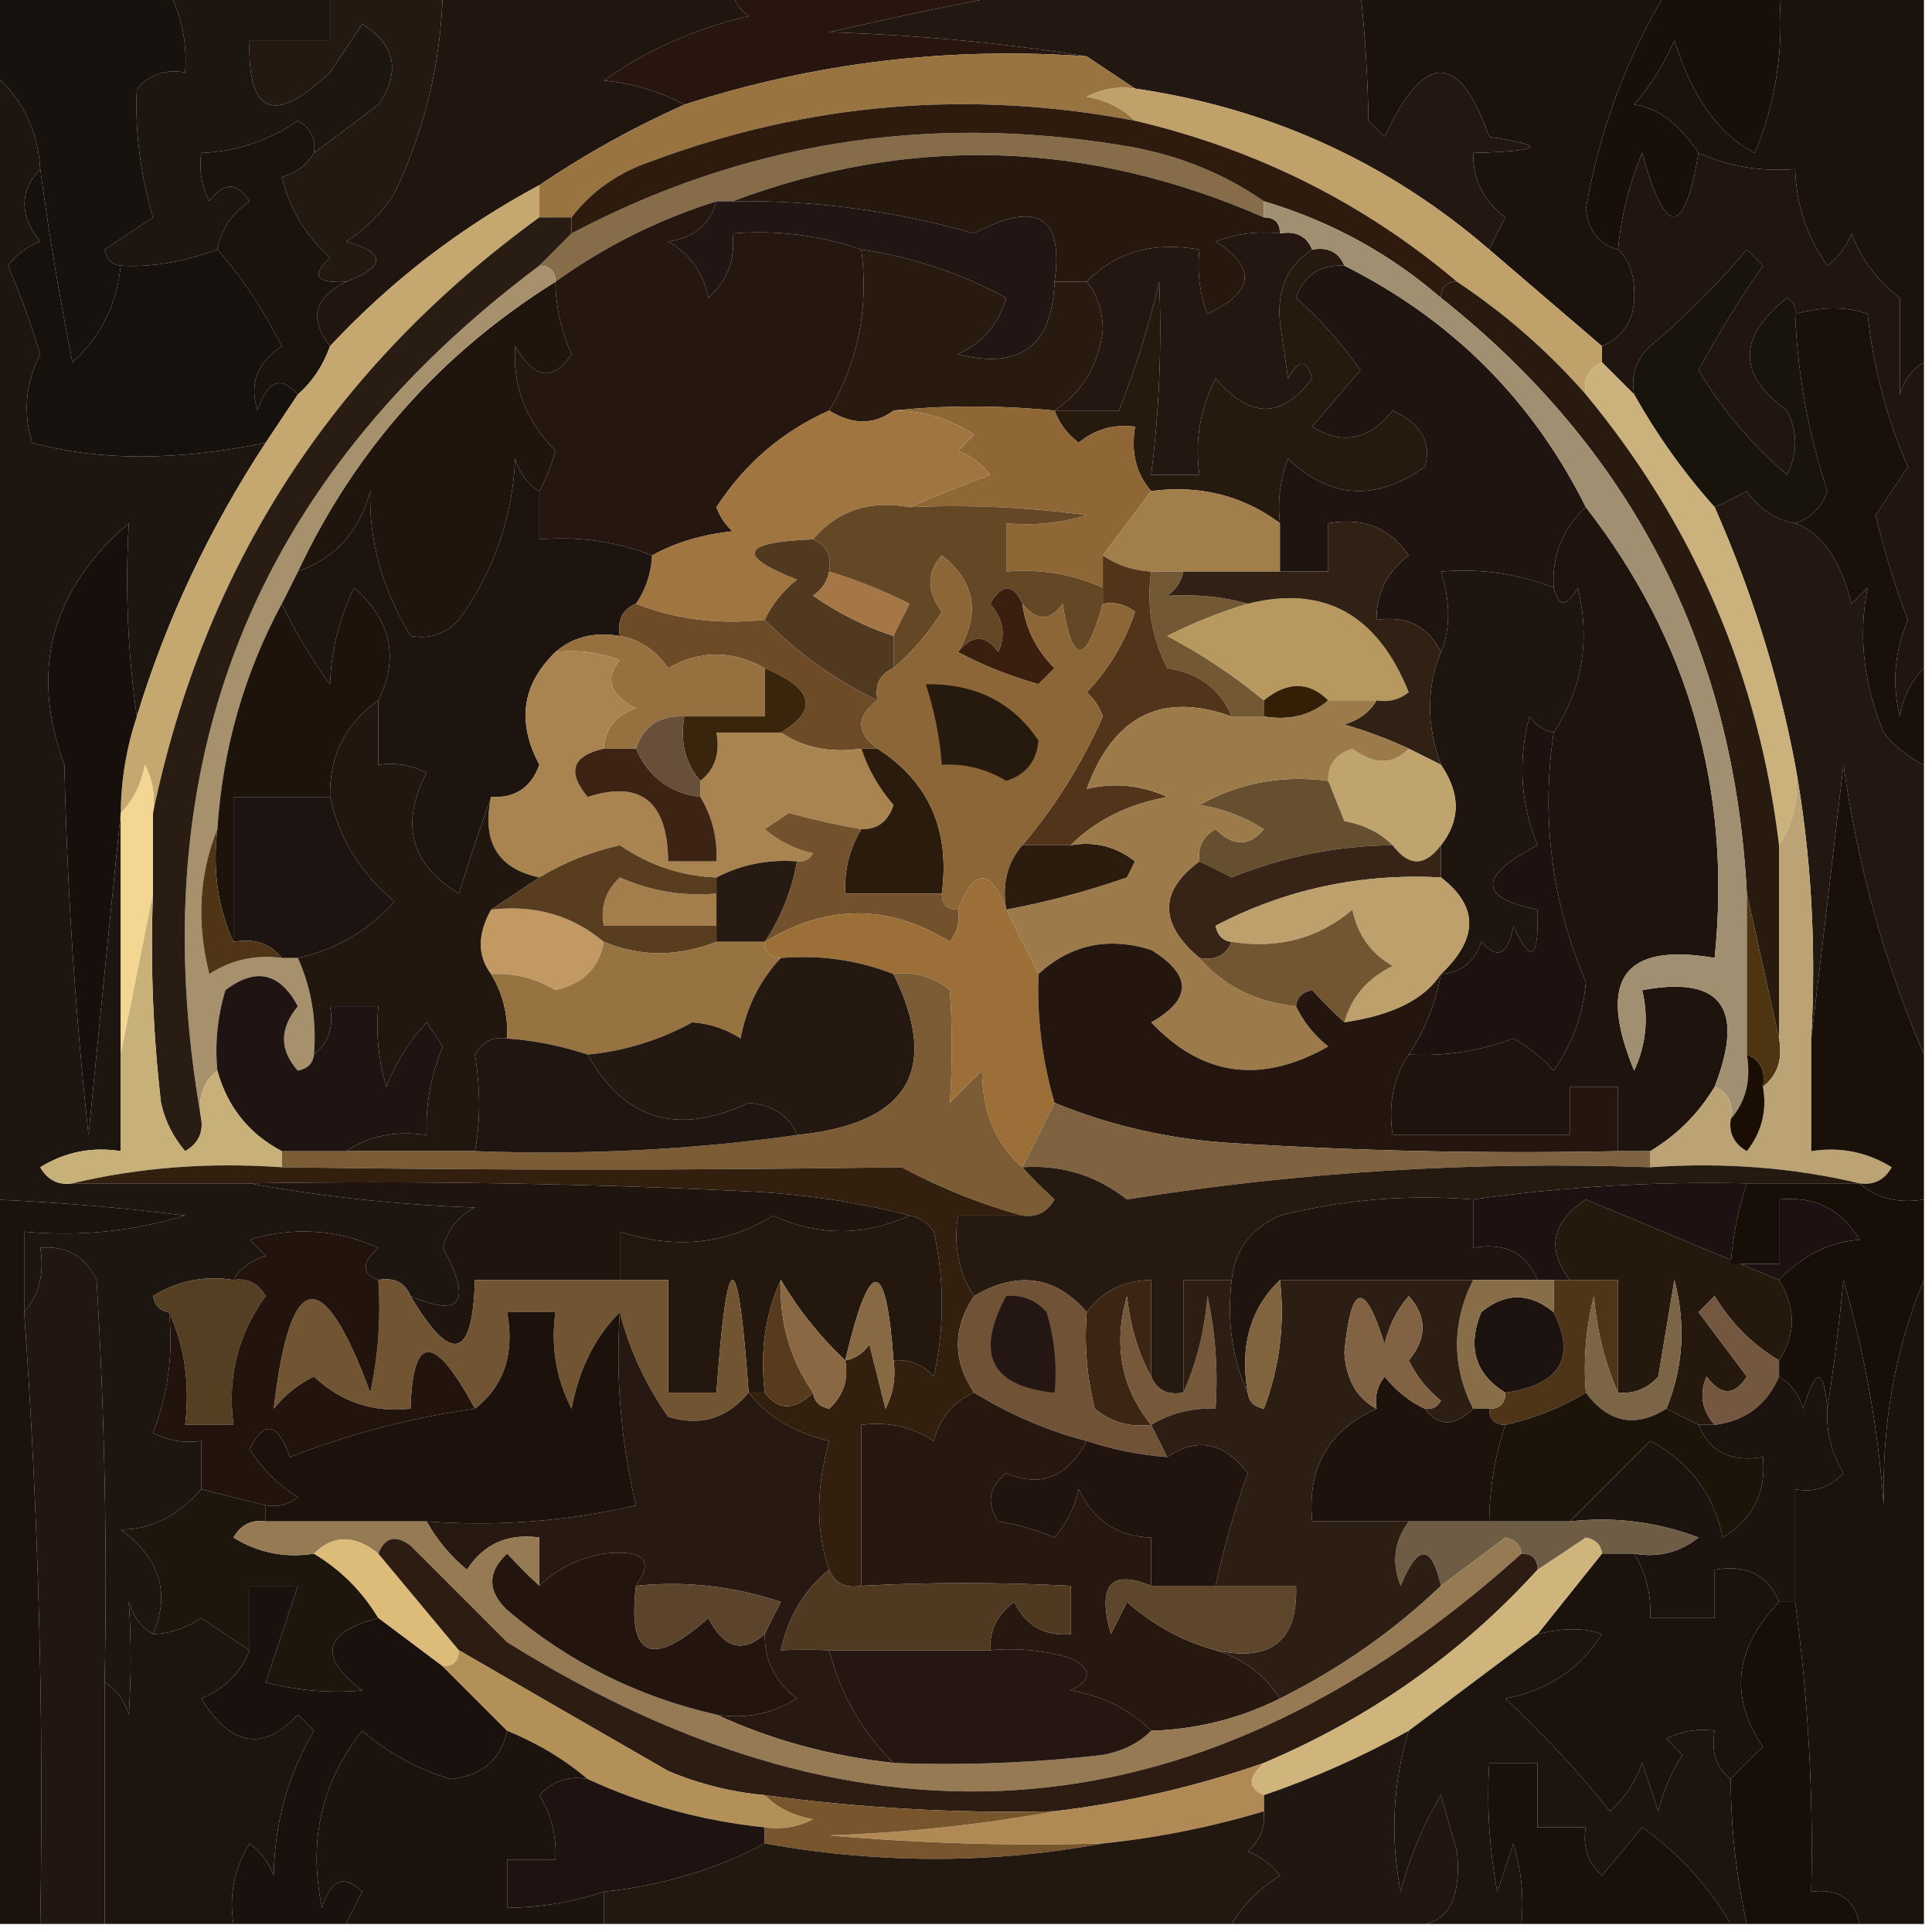
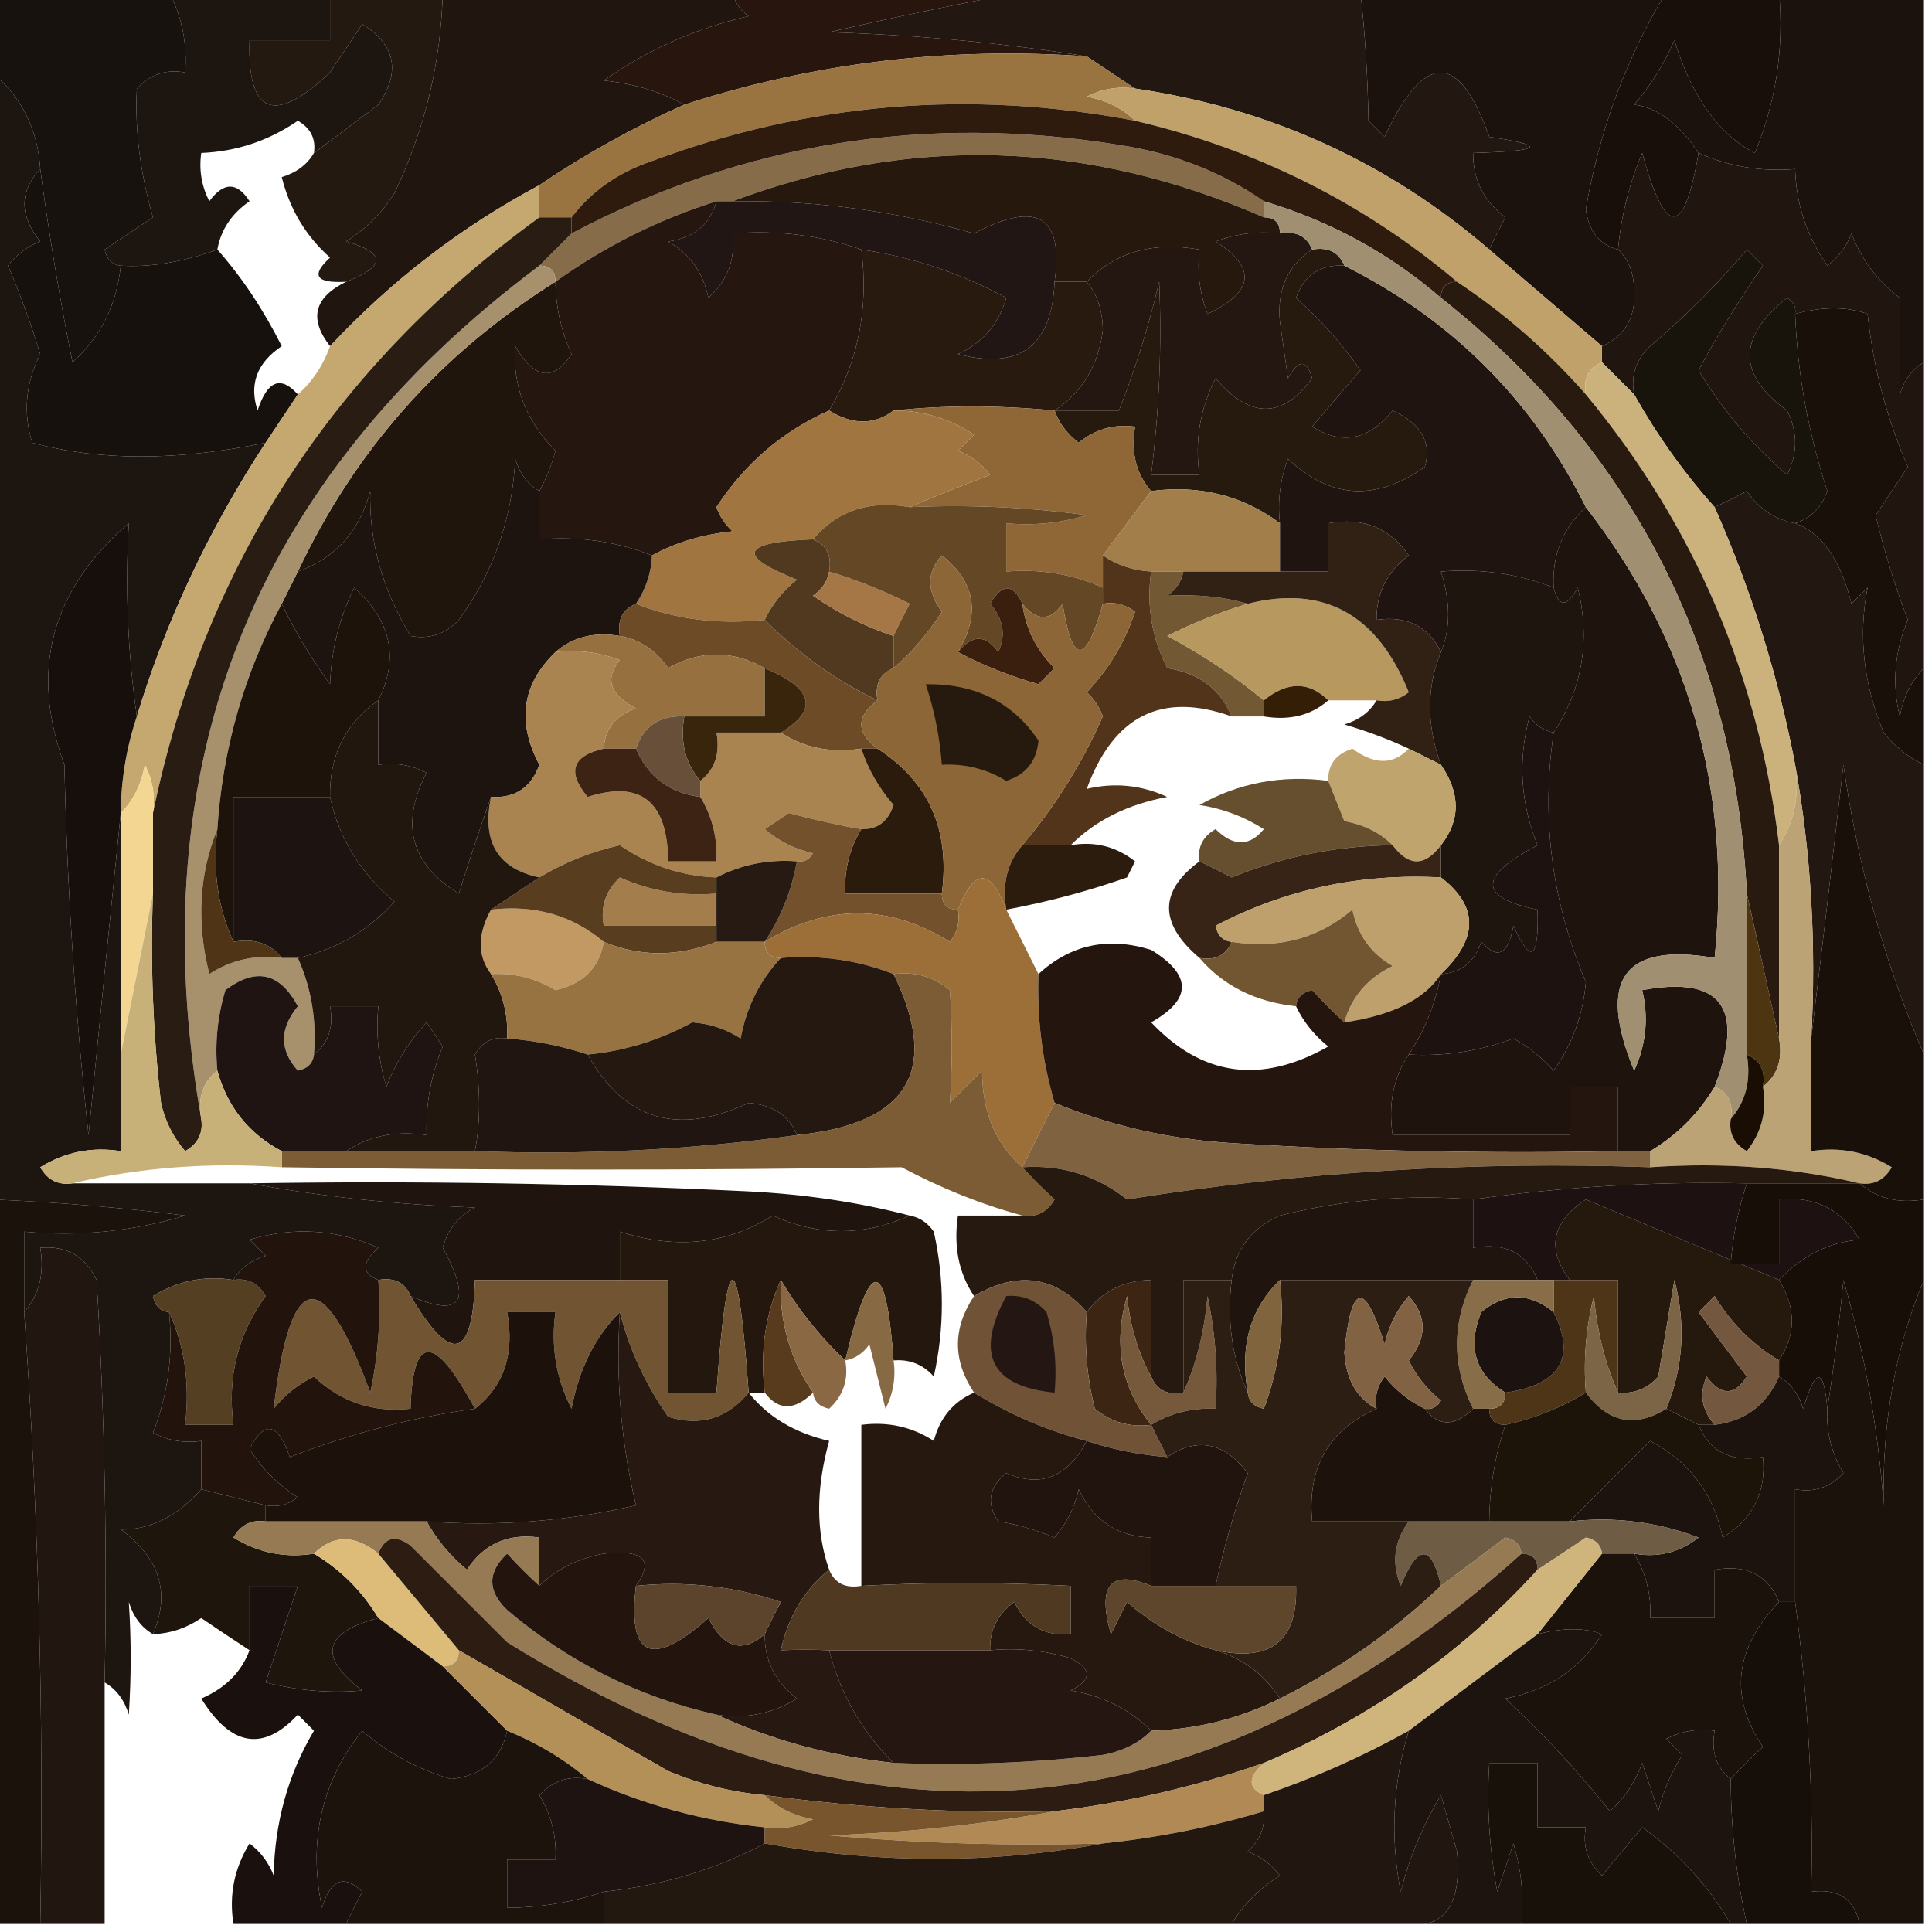
<svg xmlns="http://www.w3.org/2000/svg" version="1.1" width="120px" height="120px" style="shape-rendering:geometricPrecision; text-rendering:geometricPrecision; image-rendering:optimizeQuality; fill-rule:evenodd; clip-rule:evenodd">
  <g>
    <path style="opacity:1" fill="#28160e" d="M 45.5,-0.5 C 51.5,-0.5 57.5,-0.5 63.5,-0.5C 59.609,0.222 55.609,1.056 51.5,2C 57.016,2.173 62.349,2.673 67.5,3.5C 58.919,2.887 50.586,3.887 42.5,6.5C 41.048,5.698 39.382,5.198 37.5,5C 40.215,3.092 43.215,1.759 46.5,1C 45.944,0.617 45.611,0.117 45.5,-0.5 Z" />
  </g>
  <g>
    <path style="opacity:1" fill="#1c120d" d="M 84.5,-0.5 C 90.833,-0.5 97.167,-0.5 103.5,-0.5C 101.004,3.618 99.338,8.118 98.5,13C 98.684,14.376 99.351,15.209 100.5,15.5C 101.139,16.097 101.472,16.93 101.5,18C 101.613,19.699 100.947,20.866 99.5,21.5C 97.167,19.5 94.833,17.5 92.5,15.5C 92.804,14.85 93.137,14.184 93.5,13.5C 92.147,12.476 91.48,11.143 91.5,9.5C 95.838,9.378 96.172,9.045 92.5,8.5C 90.631,3.184 88.464,3.184 86,8.5C 85.667,8.167 85.333,7.833 85,7.5C 84.95,4.718 84.783,2.051 84.5,-0.5 Z" />
  </g>
  <g>
    <path style="opacity:1" fill="#1b120d" d="M 110.5,-0.5 C 113.5,-0.5 116.5,-0.5 119.5,-0.5C 119.5,7.167 119.5,14.833 119.5,22.5C 118.778,22.918 118.278,23.584 118,24.5C 118,22.5 118,20.5 118,18.5C 116.615,17.45 115.615,16.116 115,14.5C 114.692,15.308 114.192,15.975 113.5,16.5C 112.232,14.696 111.565,12.696 111.5,10.5C 109.379,10.675 107.379,10.341 105.5,9.5C 104.281,7.677 102.947,6.677 101.5,6.5C 102.531,5.3 103.365,3.966 104,2.5C 105.087,6.019 106.754,8.352 109,9.5C 110.316,6.312 110.816,2.978 110.5,-0.5 Z" />
  </g>
  <g>
    <path style="opacity:1" fill="#1c1510" d="M 10.5,-0.5 C 13.833,-0.5 17.167,-0.5 20.5,-0.5C 20.5,0.5 20.5,1.5 20.5,2.5C 18.833,2.5 17.167,2.5 15.5,2.5C 15.357,7.117 17.024,7.784 20.5,4.5C 21.167,3.5 21.833,2.5 22.5,1.5C 24.571,2.786 24.904,4.453 23.5,6.5C 22.148,7.524 20.815,8.524 19.5,9.5C 19.631,8.624 19.297,7.957 18.5,7.5C 16.677,8.747 14.677,9.414 12.5,9.5C 12.351,10.552 12.517,11.552 13,12.5C 13.893,11.289 14.726,11.289 15.5,12.5C 14.388,13.265 13.721,14.265 13.5,15.5C 11.348,16.281 9.348,16.614 7.5,16.5C 6.957,16.44 6.624,16.107 6.5,15.5C 7.5,14.833 8.5,14.167 9.5,13.5C 8.704,10.731 8.371,8.064 8.5,5.5C 9.325,4.614 10.325,4.281 11.5,4.5C 11.634,2.708 11.301,1.042 10.5,-0.5 Z" />
  </g>
  <g>
    <path style="opacity:1" fill="#21150f" d="M 27.5,-0.5 C 33.5,-0.5 39.5,-0.5 45.5,-0.5C 45.611,0.117 45.944,0.617 46.5,1C 43.215,1.759 40.215,3.092 37.5,5C 39.382,5.198 41.048,5.698 42.5,6.5C 39.331,7.917 36.331,9.583 33.5,11.5C 28.626,14.107 24.292,17.44 20.5,21.5C 19.174,19.805 19.507,18.472 21.5,17.5C 23.986,16.538 23.986,15.705 21.5,15C 22.728,14.221 23.728,13.221 24.5,12C 26.395,8.036 27.395,3.869 27.5,-0.5 Z" />
  </g>
  <g>
    <path style="opacity:1" fill="#221711" d="M 63.5,-0.5 C 70.5,-0.5 77.5,-0.5 84.5,-0.5C 84.783,2.051 84.95,4.718 85,7.5C 85.333,7.833 85.667,8.167 86,8.5C 88.464,3.184 90.631,3.184 92.5,8.5C 96.172,9.045 95.838,9.378 91.5,9.5C 91.48,11.143 92.147,12.476 93.5,13.5C 93.137,14.184 92.804,14.85 92.5,15.5C 86.178,10.054 78.845,6.721 70.5,5.5C 69.5,4.833 68.5,4.167 67.5,3.5C 62.349,2.673 57.016,2.173 51.5,2C 55.609,1.056 59.609,0.222 63.5,-0.5 Z" />
  </g>
  <g>
    <path style="opacity:1" fill="#997441" d="M 67.5,3.5 C 68.5,4.167 69.5,4.833 70.5,5.5C 69.448,5.351 68.448,5.517 67.5,6C 68.737,6.232 69.737,6.732 70.5,7.5C 60.233,5.544 50.233,6.378 40.5,10C 38.416,10.697 36.749,11.864 35.5,13.5C 34.833,13.5 34.167,13.5 33.5,13.5C 33.5,12.833 33.5,12.167 33.5,11.5C 36.331,9.583 39.331,7.917 42.5,6.5C 50.586,3.887 58.919,2.887 67.5,3.5 Z" />
  </g>
  <g>
    <path style="opacity:1" fill="#180f0a" d="M 103.5,-0.5 C 105.833,-0.5 108.167,-0.5 110.5,-0.5C 110.816,2.978 110.316,6.312 109,9.5C 106.754,8.352 105.087,6.019 104,2.5C 103.365,3.966 102.531,5.3 101.5,6.5C 102.947,6.677 104.281,7.677 105.5,9.5C 104.607,14.764 103.44,14.764 102,9.5C 101.187,11.436 100.687,13.436 100.5,15.5C 99.351,15.209 98.684,14.376 98.5,13C 99.338,8.118 101.004,3.618 103.5,-0.5 Z" />
  </g>
  <g>
    <path style="opacity:1" fill="#17120d" d="M -0.5,-0.5 C 3.167,-0.5 6.833,-0.5 10.5,-0.5C 11.301,1.042 11.634,2.708 11.5,4.5C 10.325,4.281 9.325,4.614 8.5,5.5C 8.371,8.064 8.704,10.731 9.5,13.5C 8.5,14.167 7.5,14.833 6.5,15.5C 6.624,16.107 6.957,16.44 7.5,16.5C 7.251,18.936 6.251,20.936 4.5,22.5C 3.701,18.499 3.035,14.499 2.5,10.5C 2.346,8.03 1.346,6.03 -0.5,4.5C -0.5,2.833 -0.5,1.167 -0.5,-0.5 Z" />
  </g>
  <g>
    <path style="opacity:1" fill="#231910" d="M 20.5,-0.5 C 22.833,-0.5 25.167,-0.5 27.5,-0.5C 27.395,3.869 26.395,8.036 24.5,12C 23.728,13.221 22.728,14.221 21.5,15C 23.986,15.705 23.986,16.538 21.5,17.5C 19.621,17.607 19.288,17.107 20.5,16C 18.996,14.663 17.996,12.996 17.5,11C 18.416,10.722 19.082,10.222 19.5,9.5C 20.815,8.524 22.148,7.524 23.5,6.5C 24.904,4.453 24.571,2.786 22.5,1.5C 21.833,2.5 21.167,3.5 20.5,4.5C 17.024,7.784 15.357,7.117 15.5,2.5C 17.167,2.5 18.833,2.5 20.5,2.5C 20.5,1.5 20.5,0.5 20.5,-0.5 Z" />
  </g>
  <g>
-     <path style="opacity:1" fill="#1a130d" d="M 19.5,9.5 C 19.082,10.222 18.416,10.722 17.5,11C 17.996,12.996 18.996,14.663 20.5,16C 19.288,17.107 19.621,17.607 21.5,17.5C 19.507,18.472 19.174,19.805 20.5,21.5C 20.068,22.709 19.401,23.709 18.5,24.5C 17.434,23.308 16.601,23.641 16,25.5C 15.46,23.865 15.96,22.532 17.5,21.5C 16.348,19.207 15.015,17.207 13.5,15.5C 13.721,14.265 14.388,13.265 15.5,12.5C 14.726,11.289 13.893,11.289 13,12.5C 12.517,11.552 12.351,10.552 12.5,9.5C 14.677,9.414 16.677,8.747 18.5,7.5C 19.297,7.957 19.631,8.624 19.5,9.5 Z" />
-   </g>
+     </g>
  <g>
    <path style="opacity:1" fill="#20150f" d="M 105.5,9.5 C 107.379,10.341 109.379,10.675 111.5,10.5C 111.565,12.696 112.232,14.696 113.5,16.5C 114.192,15.975 114.692,15.308 115,14.5C 115.615,16.116 116.615,17.45 118,18.5C 118,20.5 118,22.5 118,24.5C 118.278,23.584 118.778,22.918 119.5,22.5C 119.5,28.833 119.5,35.167 119.5,41.5C 118.732,42.263 118.232,43.263 118,44.5C 117.502,42.473 117.669,40.473 118.5,38.5C 117.688,36.377 117.022,34.21 116.5,32C 117.167,31 117.833,30 118.5,29C 117.179,25.961 116.346,22.794 116,19.5C 114.701,19.034 113.201,19.034 111.5,19.5C 111.565,19.062 111.399,18.728 111,18.5C 107.911,20.949 107.911,23.282 111,25.5C 111.667,26.833 111.667,28.167 111,29.5C 108.812,27.619 106.979,25.453 105.5,23C 106.701,20.766 108.035,18.599 109.5,16.5C 109.167,16.167 108.833,15.833 108.5,15.5C 106.667,17.67 104.667,19.67 102.5,21.5C 101.614,22.325 101.281,23.325 101.5,24.5C 100.833,23.833 100.167,23.167 99.5,22.5C 99.5,22.167 99.5,21.833 99.5,21.5C 100.947,20.866 101.613,19.699 101.5,18C 101.472,16.93 101.139,16.097 100.5,15.5C 100.687,13.436 101.187,11.436 102,9.5C 103.44,14.764 104.607,14.764 105.5,9.5 Z" />
  </g>
  <g>
    <path style="opacity:1" fill="#876c49" d="M 78.5,12.5 C 78.5,12.833 78.5,13.167 78.5,13.5C 67.516,8.701 56.516,8.368 45.5,12.5C 45.167,12.5 44.833,12.5 44.5,12.5C 40.888,13.639 37.554,15.306 34.5,17.5C 34.5,16.833 34.167,16.5 33.5,16.5C 34.167,15.833 34.833,15.167 35.5,14.5C 46.126,8.887 57.459,7.054 69.5,9C 72.865,9.505 75.865,10.672 78.5,12.5 Z" />
  </g>
  <g>
    <path style="opacity:1" fill="#c1a16a" d="M 70.5,5.5 C 78.845,6.721 86.178,10.054 92.5,15.5C 94.833,17.5 97.167,19.5 99.5,21.5C 99.5,21.833 99.5,22.167 99.5,22.5C 98.662,22.842 98.328,23.508 98.5,24.5C 96.155,21.823 93.488,19.49 90.5,17.5C 84.698,12.599 78.032,9.266 70.5,7.5C 69.737,6.732 68.737,6.232 67.5,6C 68.448,5.517 69.448,5.351 70.5,5.5 Z" />
  </g>
  <g>
    <path style="opacity:1" fill="#211614" d="M 44.5,12.5 C 44.833,12.5 45.167,12.5 45.5,12.5C 50.605,12.43 55.605,13.097 60.5,14.5C 64.415,12.422 66.082,13.422 65.5,17.5C 65.348,21.487 63.348,22.987 59.5,22C 61.032,21.3 62.032,20.134 62.5,18.5C 59.644,16.956 56.644,15.956 53.5,15.5C 50.946,14.612 48.279,14.279 45.5,14.5C 45.688,16.103 45.188,17.437 44,18.5C 43.682,16.939 42.849,15.772 41.5,15C 43.119,14.764 44.119,13.931 44.5,12.5 Z" />
  </g>
  <g>
    <path style="opacity:1" fill="#26180d" d="M 78.5,13.5 C 79.167,13.5 79.5,13.833 79.5,14.5C 78.127,14.343 76.793,14.51 75.5,15C 78.066,16.626 77.899,18.126 75,19.5C 74.51,18.207 74.343,16.873 74.5,15.5C 71.612,14.99 69.279,15.656 67.5,17.5C 66.833,17.5 66.167,17.5 65.5,17.5C 66.082,13.422 64.415,12.422 60.5,14.5C 55.605,13.097 50.605,12.43 45.5,12.5C 56.516,8.368 67.516,8.701 78.5,13.5 Z" />
  </g>
  <g>
    <path style="opacity:1" fill="#2e1b0e" d="M 70.5,7.5 C 78.032,9.266 84.698,12.599 90.5,17.5C 89.833,17.5 89.5,17.833 89.5,18.5C 86.287,15.726 82.62,13.726 78.5,12.5C 75.865,10.672 72.865,9.505 69.5,9C 57.459,7.054 46.126,8.887 35.5,14.5C 35.5,14.167 35.5,13.833 35.5,13.5C 36.749,11.864 38.416,10.697 40.5,10C 50.233,6.378 60.233,5.544 70.5,7.5 Z" />
  </g>
  <g>
    <path style="opacity:1" fill="#17110d" d="M 2.5,10.5 C 3.035,14.499 3.701,18.499 4.5,22.5C 6.251,20.936 7.251,18.936 7.5,16.5C 9.348,16.614 11.348,16.281 13.5,15.5C 15.015,17.207 16.348,19.207 17.5,21.5C 15.96,22.532 15.46,23.865 16,25.5C 16.601,23.641 17.434,23.308 18.5,24.5C 17.833,25.5 17.167,26.5 16.5,27.5C 10.986,28.637 6.153,28.637 2,27.5C 1.424,25.623 1.591,23.789 2.5,22C 1.932,20.128 1.265,18.295 0.5,16.5C 1.025,15.808 1.692,15.308 2.5,15C 1.199,13.384 1.199,11.884 2.5,10.5 Z" />
  </g>
  <g>
    <path style="opacity:1" fill="#25160f" d="M 44.5,12.5 C 44.119,13.931 43.119,14.764 41.5,15C 42.849,15.772 43.682,16.939 44,18.5C 45.188,17.437 45.688,16.103 45.5,14.5C 48.279,14.279 50.946,14.612 53.5,15.5C 53.966,19.162 53.299,22.495 51.5,25.5C 48.599,26.791 46.266,28.791 44.5,31.5C 44.709,32.086 45.043,32.586 45.5,33C 43.618,33.198 41.952,33.698 40.5,34.5C 38.283,33.631 35.95,33.298 33.5,33.5C 33.5,32.5 33.5,31.5 33.5,30.5C 33.923,29.735 34.257,28.902 34.5,28C 32.654,26.117 31.821,23.95 32,21.5C 33.185,23.559 34.352,23.726 35.5,22C 34.852,20.56 34.519,19.06 34.5,17.5C 37.554,15.306 40.888,13.639 44.5,12.5 Z" />
  </g>
  <g>
    <path style="opacity:1" fill="#241611" d="M 79.5,14.5 C 80.492,14.328 81.158,14.662 81.5,15.5C 79.974,16.492 79.307,17.992 79.5,20C 79.667,21.167 79.833,22.333 80,23.5C 80.654,22.304 81.154,22.304 81.5,23.5C 79.641,26.019 77.641,26.019 75.5,23.5C 74.534,25.396 74.201,27.396 74.5,29.5C 73.5,29.5 72.5,29.5 71.5,29.5C 72.004,25.493 72.17,21.493 72,17.5C 71.343,20.285 70.509,22.951 69.5,25.5C 68.167,25.5 66.833,25.5 65.5,25.5C 67.23,24.359 68.23,22.693 68.5,20.5C 68.481,19.274 68.147,18.274 67.5,17.5C 69.279,15.656 71.612,14.99 74.5,15.5C 74.343,16.873 74.51,18.207 75,19.5C 77.899,18.126 78.066,16.626 75.5,15C 76.793,14.51 78.127,14.343 79.5,14.5 Z" />
  </g>
  <g>
    <path style="opacity:1" fill="#291a0f" d="M 53.5,15.5 C 56.644,15.956 59.644,16.956 62.5,18.5C 62.032,20.134 61.032,21.3 59.5,22C 63.348,22.987 65.348,21.487 65.5,17.5C 66.167,17.5 66.833,17.5 67.5,17.5C 68.147,18.274 68.481,19.274 68.5,20.5C 68.23,22.693 67.23,24.359 65.5,25.5C 62,25.166 58.666,25.166 55.5,25.5C 54.298,26.405 52.964,26.405 51.5,25.5C 53.299,22.495 53.966,19.162 53.5,15.5 Z" />
  </g>
  <g>
    <path style="opacity:1" fill="#261a0f" d="M 81.5,15.5 C 82.492,15.328 83.158,15.662 83.5,16.5C 82.005,16.415 81.005,17.081 80.5,18.5C 82.013,19.846 83.347,21.346 84.5,23C 83.491,24.168 82.491,25.335 81.5,26.5C 83.365,27.666 85.032,27.333 86.5,25.5C 88.276,26.315 88.943,27.482 88.5,29C 85.46,31.155 82.627,30.988 80,28.5C 79.51,29.793 79.343,31.127 79.5,32.5C 77.18,30.774 74.513,30.107 71.5,30.5C 70.566,29.432 70.232,28.099 70.5,26.5C 69.178,26.33 68.011,26.663 67,27.5C 66.283,26.956 65.783,26.289 65.5,25.5C 66.833,25.5 68.167,25.5 69.5,25.5C 70.509,22.951 71.343,20.285 72,17.5C 72.17,21.493 72.004,25.493 71.5,29.5C 72.5,29.5 73.5,29.5 74.5,29.5C 74.201,27.396 74.534,25.396 75.5,23.5C 77.641,26.019 79.641,26.019 81.5,23.5C 81.154,22.304 80.654,22.304 80,23.5C 79.833,22.333 79.667,21.167 79.5,20C 79.307,17.992 79.974,16.492 81.5,15.5 Z" />
  </g>
  <g>
    <path style="opacity:1" fill="#18130b" d="M 111.5,19.5 C 111.652,23.262 112.319,26.928 113.5,30.5C 113.145,31.522 112.478,32.189 111.5,32.5C 110.265,32.279 109.265,31.612 108.5,30.5C 107.817,30.863 107.15,31.196 106.5,31.5C 104.6,29.381 102.934,27.047 101.5,24.5C 101.281,23.325 101.614,22.325 102.5,21.5C 104.667,19.67 106.667,17.67 108.5,15.5C 108.833,15.833 109.167,16.167 109.5,16.5C 108.035,18.599 106.701,20.766 105.5,23C 106.979,25.453 108.812,27.619 111,29.5C 111.667,28.167 111.667,26.833 111,25.5C 107.911,23.282 107.911,20.949 111,18.5C 111.399,18.728 111.565,19.062 111.5,19.5 Z" />
  </g>
  <g>
    <path style="opacity:1" fill="#8f6737" d="M 55.5,25.5 C 58.666,25.166 62,25.166 65.5,25.5C 65.783,26.289 66.283,26.956 67,27.5C 68.011,26.663 69.178,26.33 70.5,26.5C 70.232,28.099 70.566,29.432 71.5,30.5C 70.5,31.833 69.5,33.167 68.5,34.5C 68.5,35.167 68.5,35.833 68.5,36.5C 66.621,35.659 64.621,35.325 62.5,35.5C 62.5,34.5 62.5,33.5 62.5,32.5C 64.199,32.66 65.866,32.493 67.5,32C 63.848,31.501 60.182,31.335 56.5,31.5C 58.042,30.837 59.709,30.17 61.5,29.5C 60.975,28.808 60.308,28.308 59.5,28C 59.833,27.667 60.167,27.333 60.5,27C 58.975,25.991 57.308,25.491 55.5,25.5 Z" />
  </g>
  <g>
    <path style="opacity:1" fill="#1d150f" d="M -0.5,4.5 C 1.346,6.03 2.346,8.03 2.5,10.5C 1.199,11.884 1.199,13.384 2.5,15C 1.692,15.308 1.025,15.808 0.5,16.5C 1.265,18.295 1.932,20.128 2.5,22C 1.591,23.789 1.424,25.623 2,27.5C 6.153,28.637 10.986,28.637 16.5,27.5C 12.983,32.864 10.316,38.53 8.5,44.5C 7.934,40.573 7.767,36.573 8,32.5C 3.169,36.648 1.835,41.648 4,47.5C 4.169,55.188 4.669,62.855 5.5,70.5C 6.167,63.679 6.833,57.012 7.5,50.5C 7.5,55.5 7.5,60.5 7.5,65.5C 7.5,67.5 7.5,69.5 7.5,71.5C 5.712,71.215 4.045,71.548 2.5,72.5C 2.957,73.297 3.624,73.631 4.5,73.5C 8.167,73.5 11.833,73.5 15.5,73.5C 19.982,74.326 24.649,74.826 29.5,75C 28.484,75.519 27.818,76.353 27.5,77.5C 29.341,80.866 28.674,81.866 25.5,80.5C 25.158,79.662 24.492,79.328 23.5,79.5C 22.45,79.095 22.45,78.429 23.5,77.5C 20.894,76.348 18.227,76.182 15.5,77C 15.833,77.333 16.167,77.667 16.5,78C 15.584,78.278 14.918,78.778 14.5,79.5C 12.712,79.215 11.045,79.548 9.5,80.5C 9.624,81.107 9.957,81.44 10.5,81.5C 10.768,84.119 10.435,86.619 9.5,89C 10.448,89.483 11.448,89.65 12.5,89.5C 12.5,90.5 12.5,91.5 12.5,92.5C 10.99,94.193 9.323,95.027 7.5,95C 9.93,96.779 10.597,98.946 9.5,101.5C 8.778,101.082 8.278,100.416 8,99.5C 8.155,101.811 8.155,104.144 8,106.5C 7.722,105.584 7.222,104.918 6.5,104.5C 6.666,96.16 6.5,87.827 6,79.5C 5.29,78.027 4.124,77.36 2.5,77.5C 2.768,79.099 2.434,80.432 1.5,81.5C 1.5,79.833 1.5,78.167 1.5,76.5C 4.898,76.82 8.232,76.487 11.5,75.5C 7.453,74.996 3.453,74.663 -0.5,74.5C -0.5,51.167 -0.5,27.833 -0.5,4.5 Z" />
  </g>
  <g>
    <path style="opacity:1" fill="#a07540" d="M 51.5,25.5 C 52.964,26.405 54.298,26.405 55.5,25.5C 57.308,25.491 58.975,25.991 60.5,27C 60.167,27.333 59.833,27.667 59.5,28C 60.308,28.308 60.975,28.808 61.5,29.5C 59.709,30.17 58.042,30.837 56.5,31.5C 53.99,31.053 51.99,31.72 50.5,33.5C 46.029,33.672 45.696,34.506 49.5,36C 48.62,36.708 47.953,37.542 47.5,38.5C 44.615,38.806 41.948,38.473 39.5,37.5C 40.11,36.609 40.443,35.609 40.5,34.5C 41.952,33.698 43.618,33.198 45.5,33C 45.043,32.586 44.709,32.086 44.5,31.5C 46.266,28.791 48.599,26.791 51.5,25.5 Z" />
  </g>
  <g>
    <path style="opacity:1" fill="#c5a86f" d="M 33.5,11.5 C 33.5,12.167 33.5,12.833 33.5,13.5C 20.692,22.799 12.692,35.132 9.5,50.5C 9.649,49.448 9.483,48.448 9,47.5C 8.768,48.737 8.268,49.737 7.5,50.5C 7.517,48.435 7.85,46.435 8.5,44.5C 10.316,38.53 12.983,32.864 16.5,27.5C 17.167,26.5 17.833,25.5 18.5,24.5C 19.401,23.709 20.068,22.709 20.5,21.5C 24.292,17.44 28.626,14.107 33.5,11.5 Z" />
  </g>
  <g>
    <path style="opacity:1" fill="#1f150c" d="M 34.5,17.5 C 34.519,19.06 34.852,20.56 35.5,22C 34.352,23.726 33.185,23.559 32,21.5C 31.821,23.95 32.654,26.117 34.5,28C 34.257,28.902 33.923,29.735 33.5,30.5C 32.778,30.082 32.278,29.416 32,28.5C 31.822,32.212 30.655,35.546 28.5,38.5C 27.675,39.386 26.675,39.719 25.5,39.5C 23.737,36.58 22.903,33.58 23,30.5C 22.329,33 20.829,34.667 18.5,35.5C 22.063,27.936 27.396,21.936 34.5,17.5 Z" />
  </g>
  <g>
    <path style="opacity:1" fill="#1d140f" d="M 33.5,30.5 C 33.5,31.5 33.5,32.5 33.5,33.5C 35.95,33.298 38.283,33.631 40.5,34.5C 40.443,35.609 40.11,36.609 39.5,37.5C 38.662,37.842 38.328,38.508 38.5,39.5C 36.901,39.232 35.568,39.566 34.5,40.5C 32.42,42.51 32.087,44.843 33.5,47.5C 32.995,48.919 31.995,49.585 30.5,49.5C 29.835,51.369 29.169,53.369 28.5,55.5C 25.505,53.675 24.838,51.175 26.5,48C 25.552,47.517 24.552,47.35 23.5,47.5C 23.5,46.167 23.5,44.833 23.5,43.5C 24.803,40.881 24.303,38.547 22,36.5C 21.081,38.367 20.581,40.367 20.5,42.5C 19.304,40.855 18.304,39.189 17.5,37.5C 17.833,36.833 18.167,36.167 18.5,35.5C 20.829,34.667 22.329,33 23,30.5C 22.903,33.58 23.737,36.58 25.5,39.5C 26.675,39.719 27.675,39.386 28.5,38.5C 30.655,35.546 31.822,32.212 32,28.5C 32.278,29.416 32.778,30.082 33.5,30.5 Z" />
  </g>
  <g>
    <path style="opacity:1" fill="#50391e" d="M 50.5,33.5 C 51.338,33.842 51.672,34.508 51.5,35.5C 51.389,36.117 51.056,36.617 50.5,37C 52.078,38.094 53.745,38.928 55.5,39.5C 55.5,40.167 55.5,40.833 55.5,41.5C 54.662,41.842 54.328,42.508 54.5,43.5C 51.92,42.265 49.587,40.599 47.5,38.5C 47.953,37.542 48.62,36.708 49.5,36C 45.696,34.506 46.029,33.672 50.5,33.5 Z" />
  </g>
  <g>
    <path style="opacity:1" fill="#a27e4a" d="M 71.5,30.5 C 74.513,30.107 77.18,30.774 79.5,32.5C 79.5,33.5 79.5,34.5 79.5,35.5C 77.5,35.5 75.5,35.5 73.5,35.5C 72.833,35.5 72.167,35.5 71.5,35.5C 70.391,35.443 69.391,35.11 68.5,34.5C 69.5,33.167 70.5,31.833 71.5,30.5 Z" />
  </g>
  <g>
    <path style="opacity:1" fill="#201411" d="M 83.5,16.5 C 90.188,19.855 95.188,24.855 98.5,31.5C 97.058,32.819 96.391,34.486 96.5,36.5C 94.283,35.631 91.95,35.298 89.5,35.5C 90.097,37.398 90.097,39.065 89.5,40.5C 88.713,38.896 87.38,38.229 85.5,38.5C 85.48,36.857 86.147,35.524 87.5,34.5C 86.332,32.783 84.665,32.116 82.5,32.5C 82.5,33.5 82.5,34.5 82.5,35.5C 81.5,35.5 80.5,35.5 79.5,35.5C 79.5,34.5 79.5,33.5 79.5,32.5C 79.343,31.127 79.51,29.793 80,28.5C 82.627,30.988 85.46,31.155 88.5,29C 88.943,27.482 88.276,26.315 86.5,25.5C 85.032,27.333 83.365,27.666 81.5,26.5C 82.491,25.335 83.491,24.168 84.5,23C 83.347,21.346 82.013,19.846 80.5,18.5C 81.005,17.081 82.005,16.415 83.5,16.5 Z" />
  </g>
  <g>
    <path style="opacity:1" fill="#a6916c" d="M 33.5,16.5 C 34.167,16.5 34.5,16.833 34.5,17.5C 27.396,21.936 22.063,27.936 18.5,35.5C 18.167,36.167 17.833,36.833 17.5,37.5C 15.157,41.863 13.824,46.53 13.5,51.5C 12.362,54.303 12.195,57.303 13,60.5C 14.356,59.62 15.856,59.286 17.5,59.5C 17.833,59.5 18.167,59.5 18.5,59.5C 19.341,61.379 19.675,63.379 19.5,65.5C 19.44,66.043 19.107,66.376 18.5,66.5C 17.355,65.224 17.355,63.891 18.5,62.5C 17.38,60.404 15.88,60.071 14,61.5C 13.507,63.134 13.34,64.801 13.5,66.5C 12.596,67.209 12.263,68.209 12.5,69.5C 8.648,47.536 15.648,29.87 33.5,16.5 Z" />
  </g>
  <g>
    <path style="opacity:1" fill="#a67746" d="M 51.5,35.5 C 53.195,36.011 54.861,36.678 56.5,37.5C 56.137,38.184 55.804,38.85 55.5,39.5C 53.745,38.928 52.078,38.094 50.5,37C 51.056,36.617 51.389,36.117 51.5,35.5 Z" />
  </g>
  <g>
    <path style="opacity:1" fill="#221711" d="M 111.5,32.5 C 113.148,33.088 114.315,34.754 115,37.5C 115.333,37.167 115.667,36.833 116,36.5C 115.411,39.478 115.744,42.478 117,45.5C 117.708,46.38 118.542,47.047 119.5,47.5C 119.5,53.5 119.5,59.5 119.5,65.5C 117.06,59.829 115.393,53.829 114.5,47.5C 113.833,53.319 113.167,58.986 112.5,64.5C 112.822,58.642 112.489,52.975 111.5,47.5C 110.463,42.03 108.796,36.697 106.5,31.5C 107.15,31.196 107.817,30.863 108.5,30.5C 109.265,31.612 110.265,32.279 111.5,32.5 Z" />
  </g>
  <g>
    <path style="opacity:1" fill="#19100a" d="M 119.5,41.5 C 119.5,43.5 119.5,45.5 119.5,47.5C 118.542,47.047 117.708,46.38 117,45.5C 115.744,42.478 115.411,39.478 116,36.5C 115.667,36.833 115.333,37.167 115,37.5C 114.315,34.754 113.148,33.088 111.5,32.5C 112.478,32.189 113.145,31.522 113.5,30.5C 112.319,26.928 111.652,23.262 111.5,19.5C 113.201,19.034 114.701,19.034 116,19.5C 116.346,22.794 117.179,25.961 118.5,29C 117.833,30 117.167,31 116.5,32C 117.022,34.21 117.688,36.377 118.5,38.5C 117.669,40.473 117.502,42.473 118,44.5C 118.232,43.263 118.732,42.263 119.5,41.5 Z" />
  </g>
  <g>
    <path style="opacity:1" fill="#291c12" d="M 33.5,13.5 C 34.167,13.5 34.833,13.5 35.5,13.5C 35.5,13.833 35.5,14.167 35.5,14.5C 34.833,15.167 34.167,15.833 33.5,16.5C 15.648,29.87 8.648,47.536 12.5,69.5C 12.631,70.376 12.297,71.043 11.5,71.5C 10.749,70.624 10.249,69.624 10,68.5C 9.501,64.179 9.334,59.846 9.5,55.5C 9.5,53.833 9.5,52.167 9.5,50.5C 12.692,35.132 20.692,22.799 33.5,13.5 Z" />
  </g>
  <g>
    <path style="opacity:1" fill="#644825" d="M 56.5,31.5 C 60.182,31.335 63.848,31.501 67.5,32C 65.866,32.493 64.199,32.66 62.5,32.5C 62.5,33.5 62.5,34.5 62.5,35.5C 64.621,35.325 66.621,35.659 68.5,36.5C 68.5,36.833 68.5,37.167 68.5,37.5C 67.437,41.333 66.603,41.333 66,37.5C 65.23,38.598 64.397,38.598 63.5,37.5C 62.923,36.227 62.257,36.227 61.5,37.5C 62.326,38.451 62.492,39.451 62,40.5C 61.23,39.402 60.397,39.402 59.5,40.5C 60.916,38.14 60.583,36.14 58.5,34.5C 57.548,35.533 57.548,36.7 58.5,38C 57.629,39.364 56.629,40.531 55.5,41.5C 55.5,40.833 55.5,40.167 55.5,39.5C 55.804,38.85 56.137,38.184 56.5,37.5C 54.861,36.678 53.195,36.011 51.5,35.5C 51.672,34.508 51.338,33.842 50.5,33.5C 51.99,31.72 53.99,31.053 56.5,31.5 Z" />
  </g>
  <g>
    <path style="opacity:1" fill="#cbb17c" d="M 99.5,22.5 C 100.167,23.167 100.833,23.833 101.5,24.5C 102.934,27.047 104.6,29.381 106.5,31.5C 108.796,36.697 110.463,42.03 111.5,47.5C 111.784,49.415 111.451,51.081 110.5,52.5C 109.236,41.974 105.236,32.641 98.5,24.5C 98.328,23.508 98.662,22.842 99.5,22.5 Z" />
  </g>
  <g>
    <path style="opacity:1" fill="#6e4b27" d="M 39.5,37.5 C 41.948,38.473 44.615,38.806 47.5,38.5C 49.587,40.599 51.92,42.265 54.5,43.5C 53.167,44.5 53.167,45.5 54.5,46.5C 54.167,46.5 53.833,46.5 53.5,46.5C 51.585,46.785 49.919,46.451 48.5,45.5C 50.86,44.092 50.526,42.759 47.5,41.5C 45.482,40.377 43.482,40.377 41.5,41.5C 40.735,40.388 39.735,39.721 38.5,39.5C 38.328,38.508 38.662,37.842 39.5,37.5 Z" />
  </g>
  <g>
    <path style="opacity:1" fill="#725833" d="M 71.5,35.5 C 72.167,35.5 72.833,35.5 73.5,35.5C 73.389,36.117 73.056,36.617 72.5,37C 74.381,36.904 76.047,37.071 77.5,37.5C 75.805,38.011 74.139,38.678 72.5,39.5C 74.683,40.657 76.683,41.99 78.5,43.5C 78.5,43.833 78.5,44.167 78.5,44.5C 77.833,44.5 77.167,44.5 76.5,44.5C 75.816,42.815 74.483,41.815 72.5,41.5C 71.534,39.604 71.201,37.604 71.5,35.5 Z" />
  </g>
  <g>
    <path style="opacity:1" fill="#b79960" d="M 85.5,43.5 C 84.5,43.5 83.5,43.5 82.5,43.5C 81.295,42.314 79.961,42.314 78.5,43.5C 76.683,41.99 74.683,40.657 72.5,39.5C 74.139,38.678 75.805,38.011 77.5,37.5C 82.219,36.314 85.552,38.148 87.5,43C 86.906,43.464 86.239,43.631 85.5,43.5 Z" />
  </g>
  <g>
    <path style="opacity:1" fill="#302114" d="M 89.5,40.5 C 88.596,42.71 88.596,45.044 89.5,47.5C 88.833,47.167 88.167,46.833 87.5,46.5C 86.234,45.91 84.901,45.41 83.5,45C 84.416,44.722 85.082,44.222 85.5,43.5C 86.239,43.631 86.906,43.464 87.5,43C 85.552,38.148 82.219,36.314 77.5,37.5C 76.047,37.071 74.381,36.904 72.5,37C 73.056,36.617 73.389,36.117 73.5,35.5C 75.5,35.5 77.5,35.5 79.5,35.5C 80.5,35.5 81.5,35.5 82.5,35.5C 82.5,34.5 82.5,33.5 82.5,32.5C 84.665,32.116 86.332,32.783 87.5,34.5C 86.147,35.524 85.48,36.857 85.5,38.5C 87.38,38.229 88.713,38.896 89.5,40.5 Z" />
  </g>
  <g>
    <path style="opacity:1" fill="#170f0c" d="M 8.5,44.5 C 7.85,46.435 7.517,48.435 7.5,50.5C 6.833,57.012 6.167,63.679 5.5,70.5C 4.669,62.855 4.169,55.188 4,47.5C 1.835,41.648 3.169,36.648 8,32.5C 7.767,36.573 7.934,40.573 8.5,44.5 Z" />
  </g>
  <g>
    <path style="opacity:1" fill="#3a1e0e" d="M 63.5,37.5 C 63.703,39.044 64.37,40.378 65.5,41.5C 65.167,41.833 64.833,42.167 64.5,42.5C 62.664,41.972 60.997,41.306 59.5,40.5C 60.397,39.402 61.23,39.402 62,40.5C 62.492,39.451 62.326,38.451 61.5,37.5C 62.257,36.227 62.923,36.227 63.5,37.5 Z" />
  </g>
  <g>
    <path style="opacity:1" fill="#96713f" d="M 34.5,40.5 C 35.568,39.566 36.901,39.232 38.5,39.5C 39.735,39.721 40.735,40.388 41.5,41.5C 43.482,40.377 45.482,40.377 47.5,41.5C 47.5,42.5 47.5,43.5 47.5,44.5C 45.833,44.5 44.167,44.5 42.5,44.5C 40.973,44.427 39.973,45.094 39.5,46.5C 38.833,46.5 38.167,46.5 37.5,46.5C 37.577,45.25 38.244,44.417 39.5,44C 37.875,43.148 37.542,42.148 38.5,41C 37.207,40.51 35.873,40.343 34.5,40.5 Z" />
  </g>
  <g>
    <path style="opacity:1" fill="#513419" d="M 68.5,34.5 C 69.391,35.11 70.391,35.443 71.5,35.5C 71.201,37.604 71.534,39.604 72.5,41.5C 74.483,41.815 75.816,42.815 76.5,44.5C 72.165,42.949 69.165,44.449 67.5,49C 69.225,48.591 70.892,48.758 72.5,49.5C 70.025,49.964 68.025,50.964 66.5,52.5C 65.5,52.5 64.5,52.5 63.5,52.5C 65.531,50.094 67.198,47.427 68.5,44.5C 68.291,43.914 67.957,43.414 67.5,43C 68.87,41.559 69.87,39.892 70.5,38C 69.906,37.536 69.239,37.369 68.5,37.5C 68.5,37.167 68.5,36.833 68.5,36.5C 68.5,35.833 68.5,35.167 68.5,34.5 Z" />
  </g>
  <g>
    <path style="opacity:1" fill="#1d130b" d="M 23.5,43.5 C 21.455,44.923 20.455,46.923 20.5,49.5C 18.5,49.5 16.5,49.5 14.5,49.5C 14.5,52.5 14.5,55.5 14.5,58.5C 13.532,56.393 13.198,54.059 13.5,51.5C 13.824,46.53 15.157,41.863 17.5,37.5C 18.304,39.189 19.304,40.855 20.5,42.5C 20.581,40.367 21.081,38.367 22,36.5C 24.303,38.547 24.803,40.881 23.5,43.5 Z" />
  </g>
  <g>
    <path style="opacity:1" fill="#341e05" d="M 82.5,43.5 C 81.432,44.434 80.099,44.768 78.5,44.5C 78.5,44.167 78.5,43.833 78.5,43.5C 79.961,42.314 81.295,42.314 82.5,43.5 Z" />
  </g>
  <g>
    <path style="opacity:1" fill="#1e150e" d="M 96.5,36.5 C 96.81,37.738 97.31,37.738 98,36.5C 98.788,39.772 98.288,42.772 96.5,45.5C 95.883,45.389 95.383,45.056 95,44.5C 94.272,47.23 94.438,49.897 95.5,52.5C 91.807,54.42 91.807,55.753 95.5,56.5C 95.588,59.598 95.088,59.932 94,57.5C 93.683,59.301 93.016,59.634 92,58.5C 91.583,59.756 90.75,60.423 89.5,60.5C 91.836,58.291 91.836,56.291 89.5,54.5C 89.5,53.833 89.5,53.167 89.5,52.5C 90.72,50.95 90.72,49.284 89.5,47.5C 88.596,45.044 88.596,42.71 89.5,40.5C 90.097,39.065 90.097,37.398 89.5,35.5C 91.95,35.298 94.283,35.631 96.5,36.5 Z" />
  </g>
  <g>
    <path style="opacity:1" fill="#aa8450" d="M 34.5,40.5 C 35.873,40.343 37.207,40.51 38.5,41C 37.542,42.148 37.875,43.148 39.5,44C 38.244,44.417 37.577,45.25 37.5,46.5C 35.535,46.948 35.202,47.948 36.5,49.5C 39.796,48.442 41.463,49.775 41.5,53.5C 42.5,53.5 43.5,53.5 44.5,53.5C 44.567,52.041 44.234,50.708 43.5,49.5C 43.5,49.167 43.5,48.833 43.5,48.5C 44.404,47.791 44.737,46.791 44.5,45.5C 45.833,45.5 47.167,45.5 48.5,45.5C 49.919,46.451 51.585,46.785 53.5,46.5C 53.904,47.756 54.571,48.923 55.5,50C 55.164,51.03 54.497,51.53 53.5,51.5C 52.098,51.264 50.598,50.931 49,50.5C 48.5,50.833 48,51.167 47.5,51.5C 48.376,52.251 49.376,52.751 50.5,53C 50.272,53.399 49.938,53.565 49.5,53.5C 47.709,53.366 46.042,53.699 44.5,54.5C 42.334,54.421 40.334,53.755 38.5,52.5C 36.7,52.902 35.033,53.569 33.5,54.5C 30.916,53.952 29.916,52.285 30.5,49.5C 31.995,49.585 32.995,48.919 33.5,47.5C 32.087,44.843 32.42,42.51 34.5,40.5 Z" />
  </g>
  <g>
    <path style="opacity:1" fill="#39250c" d="M 47.5,41.5 C 50.526,42.759 50.86,44.092 48.5,45.5C 47.167,45.5 45.833,45.5 44.5,45.5C 44.737,46.791 44.404,47.791 43.5,48.5C 42.566,47.432 42.232,46.099 42.5,44.5C 44.167,44.5 45.833,44.5 47.5,44.5C 47.5,43.5 47.5,42.5 47.5,41.5 Z" />
  </g>
  <g>
    <path style="opacity:1" fill="#674f39" d="M 42.5,44.5 C 42.232,46.099 42.566,47.432 43.5,48.5C 43.5,48.833 43.5,49.167 43.5,49.5C 41.596,49.262 40.262,48.262 39.5,46.5C 39.973,45.094 40.973,44.427 42.5,44.5 Z" />
  </g>
  <g>
    <path style="opacity:1" fill="#3d2314" d="M 37.5,46.5 C 38.167,46.5 38.833,46.5 39.5,46.5C 40.262,48.262 41.596,49.262 43.5,49.5C 44.234,50.708 44.567,52.041 44.5,53.5C 43.5,53.5 42.5,53.5 41.5,53.5C 41.463,49.775 39.796,48.442 36.5,49.5C 35.202,47.948 35.535,46.948 37.5,46.5 Z" />
  </g>
  <g>
    <path style="opacity:1" fill="#281a0e" d="M 89.5,18.5 C 89.5,17.833 89.833,17.5 90.5,17.5C 93.488,19.49 96.155,21.823 98.5,24.5C 105.236,32.641 109.236,41.974 110.5,52.5C 110.5,56.5 110.5,60.5 110.5,64.5C 109.833,61.5 109.167,58.5 108.5,55.5C 107.708,40.247 101.374,27.914 89.5,18.5 Z" />
  </g>
  <g>
    <path style="opacity:1" fill="#c0a46d" d="M 87.5,46.5 C 88.167,46.833 88.833,47.167 89.5,47.5C 90.72,49.284 90.72,50.95 89.5,52.5C 88.5,53.833 87.5,53.833 86.5,52.5C 85.737,51.732 84.737,51.232 83.5,51C 83.116,50.049 82.783,49.216 82.5,48.5C 82.47,47.503 82.97,46.836 84,46.5C 85.373,47.515 86.54,47.515 87.5,46.5 Z" />
  </g>
  <g>
    <path style="opacity:1" fill="#664f2e" d="M 82.5,48.5 C 82.783,49.216 83.116,50.049 83.5,51C 84.737,51.232 85.737,51.732 86.5,52.5C 83.041,52.531 79.708,53.198 76.5,54.5C 75.817,54.137 75.15,53.804 74.5,53.5C 74.369,52.624 74.703,51.957 75.5,51.5C 76.609,52.59 77.609,52.59 78.5,51.5C 77.271,50.719 75.938,50.219 74.5,50C 76.937,48.625 79.603,48.125 82.5,48.5 Z" />
  </g>
  <g>
    <path style="opacity:1" fill="#2b1b0c" d="M 53.5,46.5 C 53.833,46.5 54.167,46.5 54.5,46.5C 57.686,48.547 59.019,51.547 58.5,55.5C 56.5,55.5 54.5,55.5 52.5,55.5C 52.433,54.041 52.766,52.708 53.5,51.5C 54.497,51.53 55.164,51.03 55.5,50C 54.571,48.923 53.904,47.756 53.5,46.5 Z" />
  </g>
  <g>
    <path style="opacity:1" fill="#8c6636" d="M 59.5,40.5 C 60.997,41.306 62.664,41.972 64.5,42.5C 64.833,42.167 65.167,41.833 65.5,41.5C 64.37,40.378 63.703,39.044 63.5,37.5C 64.397,38.598 65.23,38.598 66,37.5C 66.603,41.333 67.437,41.333 68.5,37.5C 69.239,37.369 69.906,37.536 70.5,38C 69.87,39.892 68.87,41.559 67.5,43C 67.957,43.414 68.291,43.914 68.5,44.5C 67.198,47.427 65.531,50.094 63.5,52.5C 62.566,53.568 62.232,54.901 62.5,56.5C 61.528,53.902 60.528,53.902 59.5,56.5C 58.833,56.5 58.5,56.167 58.5,55.5C 59.019,51.547 57.686,48.547 54.5,46.5C 53.167,45.5 53.167,44.5 54.5,43.5C 54.328,42.508 54.662,41.842 55.5,41.5C 56.629,40.531 57.629,39.364 58.5,38C 57.548,36.7 57.548,35.533 58.5,34.5C 60.583,36.14 60.916,38.14 59.5,40.5 Z" />
  </g>
  <g>
    <path style="opacity:1" fill="#26190e" d="M 57.5,42.5 C 60.573,42.453 62.906,43.619 64.5,46C 64.386,47.28 63.72,48.113 62.5,48.5C 61.264,47.754 59.931,47.421 58.5,47.5C 58.371,45.784 58.038,44.117 57.5,42.5 Z" />
  </g>
  <g>
    <path style="opacity:1" fill="#72512c" d="M 53.5,51.5 C 52.766,52.708 52.433,54.041 52.5,55.5C 54.5,55.5 56.5,55.5 58.5,55.5C 58.5,56.167 58.833,56.5 59.5,56.5C 59.631,57.239 59.464,57.906 59,58.5C 55.208,56.141 51.375,56.141 47.5,58.5C 48.502,56.989 49.169,55.322 49.5,53.5C 49.938,53.565 50.272,53.399 50.5,53C 49.376,52.751 48.376,52.251 47.5,51.5C 48,51.167 48.5,50.833 49,50.5C 50.598,50.931 52.098,51.264 53.5,51.5 Z" />
  </g>
  <g>
    <path style="opacity:1" fill="#382416" d="M 86.5,52.5 C 87.5,53.833 88.5,53.833 89.5,52.5C 89.5,53.167 89.5,53.833 89.5,54.5C 84.5,54.232 79.834,55.232 75.5,57.5C 75.624,58.107 75.957,58.44 76.5,58.5C 76.158,59.338 75.492,59.672 74.5,59.5C 71.981,57.359 71.981,55.359 74.5,53.5C 75.15,53.804 75.817,54.137 76.5,54.5C 79.708,53.198 83.041,52.531 86.5,52.5 Z" />
  </g>
  <g>
    <path style="opacity:1" fill="#1e140d" d="M 98.5,31.5 C 104.896,39.747 107.562,49.08 106.5,59.5C 100.841,58.521 99.175,60.854 101.5,66.5C 102.242,64.892 102.409,63.225 102,61.5C 106.901,60.586 108.401,62.586 106.5,67.5C 105.5,69.167 104.167,70.5 102.5,71.5C 101.833,71.5 101.167,71.5 100.5,71.5C 100.5,70.167 100.5,68.833 100.5,67.5C 99.5,67.5 98.5,67.5 97.5,67.5C 97.5,68.5 97.5,69.5 97.5,70.5C 93.833,70.5 90.167,70.5 86.5,70.5C 86.216,68.585 86.549,66.919 87.5,65.5C 89.734,65.62 91.901,65.287 94,64.5C 94.95,65.022 95.784,65.689 96.5,66.5C 97.66,64.854 98.327,63.021 98.5,61C 96.379,55.992 95.713,50.825 96.5,45.5C 98.288,42.772 98.788,39.772 98,36.5C 97.31,37.738 96.81,37.738 96.5,36.5C 96.391,34.486 97.058,32.819 98.5,31.5 Z" />
  </g>
  <g>
    <path style="opacity:1" fill="#2c1c0e" d="M 63.5,52.5 C 64.5,52.5 65.5,52.5 66.5,52.5C 67.978,52.238 69.311,52.571 70.5,53.5C 70.333,53.833 70.167,54.167 70,54.5C 67.564,55.355 65.064,56.021 62.5,56.5C 62.232,54.901 62.566,53.568 63.5,52.5 Z" />
  </g>
  <g>
    <path style="opacity:1" fill="#f2d692" d="M 9.5,50.5 C 9.5,52.167 9.5,53.833 9.5,55.5C 8.833,58.833 8.167,62.167 7.5,65.5C 7.5,60.5 7.5,55.5 7.5,50.5C 8.268,49.737 8.768,48.737 9,47.5C 9.483,48.448 9.649,49.448 9.5,50.5 Z" />
  </g>
  <g>
    <path style="opacity:1" fill="#1d1310" d="M 20.5,49.5 C 21.039,52.042 22.372,54.208 24.5,56C 22.868,57.819 20.868,58.986 18.5,59.5C 18.167,59.5 17.833,59.5 17.5,59.5C 16.791,58.596 15.791,58.263 14.5,58.5C 14.5,55.5 14.5,52.5 14.5,49.5C 16.5,49.5 18.5,49.5 20.5,49.5 Z" />
  </g>
  <g>
    <path style="opacity:1" fill="#c29963" d="M 30.5,56.5 C 33.211,56.185 35.544,56.852 37.5,58.5C 37.213,60.121 36.213,61.121 34.5,61.5C 33.264,60.754 31.93,60.421 30.5,60.5C 29.646,59.368 29.646,58.035 30.5,56.5 Z" />
  </g>
  <g>
    <path style="opacity:1" fill="#a37d4b" d="M 44.5,55.5 C 44.5,56.167 44.5,56.833 44.5,57.5C 42.167,57.5 39.833,57.5 37.5,57.5C 37.281,56.325 37.614,55.325 38.5,54.5C 40.409,55.348 42.409,55.682 44.5,55.5 Z" />
  </g>
  <g>
    <path style="opacity:1" fill="#261a12" d="M 49.5,53.5 C 49.169,55.322 48.502,56.989 47.5,58.5C 46.5,58.5 45.5,58.5 44.5,58.5C 44.5,58.167 44.5,57.833 44.5,57.5C 44.5,56.833 44.5,56.167 44.5,55.5C 44.5,55.167 44.5,54.833 44.5,54.5C 46.042,53.699 47.709,53.366 49.5,53.5 Z" />
  </g>
  <g>
    <path style="opacity:1" fill="#bda06b" d="M 89.5,54.5 C 91.836,56.291 91.836,58.291 89.5,60.5C 88.493,62.065 86.493,63.065 83.5,63.5C 83.937,61.926 84.937,60.759 86.5,60C 85.151,59.228 84.318,58.061 84,56.5C 81.894,58.291 79.394,58.958 76.5,58.5C 75.957,58.44 75.624,58.107 75.5,57.5C 79.834,55.232 84.5,54.232 89.5,54.5 Z" />
  </g>
  <g>
    <path style="opacity:1" fill="#583d1e" d="M 44.5,54.5 C 44.5,54.833 44.5,55.167 44.5,55.5C 42.409,55.682 40.409,55.348 38.5,54.5C 37.614,55.325 37.281,56.325 37.5,57.5C 39.833,57.5 42.167,57.5 44.5,57.5C 44.5,57.833 44.5,58.167 44.5,58.5C 42.09,59.438 39.756,59.438 37.5,58.5C 35.544,56.852 33.211,56.185 30.5,56.5C 31.5,55.833 32.5,55.167 33.5,54.5C 35.033,53.569 36.7,52.902 38.5,52.5C 40.334,53.755 42.334,54.421 44.5,54.5 Z" />
  </g>
  <g>
-     <path style="opacity:1" fill="#9c7a49" d="M 76.5,44.5 C 77.167,44.5 77.833,44.5 78.5,44.5C 80.099,44.768 81.432,44.434 82.5,43.5C 83.5,43.5 84.5,43.5 85.5,43.5C 85.082,44.222 84.416,44.722 83.5,45C 84.901,45.41 86.234,45.91 87.5,46.5C 86.54,47.515 85.373,47.515 84,46.5C 82.97,46.836 82.47,47.503 82.5,48.5C 79.603,48.125 76.937,48.625 74.5,50C 75.938,50.219 77.271,50.719 78.5,51.5C 77.609,52.59 76.609,52.59 75.5,51.5C 74.703,51.957 74.369,52.624 74.5,53.5C 71.981,55.359 71.981,57.359 74.5,59.5C 75.986,61.231 77.986,62.231 80.5,62.5C 80.953,63.458 81.62,64.292 82.5,65C 78.334,67.361 74.668,66.861 71.5,63.5C 74.044,62.063 74.044,60.563 71.5,59C 68.829,58.167 66.496,58.667 64.5,60.5C 63.833,59.167 63.167,57.833 62.5,56.5C 65.064,56.021 67.564,55.355 70,54.5C 70.167,54.167 70.333,53.833 70.5,53.5C 69.311,52.571 67.978,52.238 66.5,52.5C 68.025,50.964 70.025,49.964 72.5,49.5C 70.892,48.758 69.225,48.591 67.5,49C 69.165,44.449 72.165,42.949 76.5,44.5 Z" />
-   </g>
+     </g>
  <g>
    <path style="opacity:1" fill="#4f3516" d="M 13.5,51.5 C 13.198,54.059 13.532,56.393 14.5,58.5C 15.791,58.263 16.791,58.596 17.5,59.5C 15.856,59.286 14.356,59.62 13,60.5C 12.195,57.303 12.362,54.303 13.5,51.5 Z" />
  </g>
  <g>
    <path style="opacity:1" fill="#a18f71" d="M 78.5,13.5 C 78.5,13.167 78.5,12.833 78.5,12.5C 82.62,13.726 86.287,15.726 89.5,18.5C 101.374,27.914 107.708,40.247 108.5,55.5C 108.5,58.833 108.5,62.167 108.5,65.5C 108.768,67.099 108.434,68.432 107.5,69.5C 107.672,68.508 107.338,67.842 106.5,67.5C 108.401,62.586 106.901,60.586 102,61.5C 102.409,63.225 102.242,64.892 101.5,66.5C 99.175,60.854 100.841,58.521 106.5,59.5C 107.562,49.08 104.896,39.747 98.5,31.5C 95.188,24.855 90.188,19.855 83.5,16.5C 83.158,15.662 82.492,15.328 81.5,15.5C 81.158,14.662 80.492,14.328 79.5,14.5C 79.5,13.833 79.167,13.5 78.5,13.5 Z" />
  </g>
  <g>
    <path style="opacity:1" fill="#4e3512" d="M 108.5,55.5 C 109.167,58.5 109.833,61.5 110.5,64.5C 110.737,65.791 110.404,66.791 109.5,67.5C 109.672,66.508 109.338,65.842 108.5,65.5C 108.5,62.167 108.5,58.833 108.5,55.5 Z" />
  </g>
  <g>
    <path style="opacity:1" fill="#bca376" d="M 111.5,47.5 C 112.489,52.975 112.822,58.642 112.5,64.5C 112.5,66.833 112.5,69.167 112.5,71.5C 114.288,71.215 115.955,71.548 117.5,72.5C 117.043,73.297 116.376,73.631 115.5,73.5C 111.366,72.515 107.032,72.182 102.5,72.5C 102.5,72.167 102.5,71.833 102.5,71.5C 104.167,70.5 105.5,69.167 106.5,67.5C 107.338,67.842 107.672,68.508 107.5,69.5C 107.369,70.376 107.702,71.043 108.5,71.5C 109.429,70.311 109.762,68.978 109.5,67.5C 110.404,66.791 110.737,65.791 110.5,64.5C 110.5,60.5 110.5,56.5 110.5,52.5C 111.451,51.081 111.784,49.415 111.5,47.5 Z" />
  </g>
  <g>
    <path style="opacity:1" fill="#21170e" d="M 23.5,43.5 C 23.5,44.833 23.5,46.167 23.5,47.5C 24.552,47.35 25.552,47.517 26.5,48C 24.838,51.175 25.505,53.675 28.5,55.5C 29.169,53.369 29.835,51.369 30.5,49.5C 29.916,52.285 30.916,53.952 33.5,54.5C 32.5,55.167 31.5,55.833 30.5,56.5C 29.646,58.035 29.646,59.368 30.5,60.5C 31.234,61.708 31.567,63.041 31.5,64.5C 30.624,64.369 29.957,64.703 29.5,65.5C 29.846,67.662 29.846,69.662 29.5,71.5C 26.833,71.5 24.167,71.5 21.5,71.5C 22.919,70.549 24.585,70.216 26.5,70.5C 26.433,68.599 26.767,66.766 27.5,65C 27.167,64.5 26.833,64 26.5,63.5C 25.416,64.665 24.583,65.998 24,67.5C 23.506,65.866 23.34,64.199 23.5,62.5C 22.5,62.5 21.5,62.5 20.5,62.5C 20.737,63.791 20.404,64.791 19.5,65.5C 19.675,63.379 19.341,61.379 18.5,59.5C 20.868,58.986 22.868,57.819 24.5,56C 22.372,54.208 21.039,52.042 20.5,49.5C 20.455,46.923 21.455,44.923 23.5,43.5 Z" />
  </g>
  <g>
    <path style="opacity:1" fill="#725531" d="M 83.5,63.5 C 82.849,62.909 82.182,62.243 81.5,61.5C 80.893,61.624 80.56,61.957 80.5,62.5C 77.986,62.231 75.986,61.231 74.5,59.5C 75.492,59.672 76.158,59.338 76.5,58.5C 79.394,58.958 81.894,58.291 84,56.5C 84.318,58.061 85.151,59.228 86.5,60C 84.937,60.759 83.937,61.926 83.5,63.5 Z" />
  </g>
  <g>
    <path style="opacity:1" fill="#1d1210" d="M 96.5,45.5 C 95.713,50.825 96.379,55.992 98.5,61C 98.327,63.021 97.66,64.854 96.5,66.5C 95.784,65.689 94.95,65.022 94,64.5C 91.901,65.287 89.734,65.62 87.5,65.5C 88.502,63.989 89.169,62.322 89.5,60.5C 90.75,60.423 91.583,59.756 92,58.5C 93.016,59.634 93.683,59.301 94,57.5C 95.088,59.932 95.588,59.598 95.5,56.5C 91.807,55.753 91.807,54.42 95.5,52.5C 94.438,49.897 94.272,47.23 95,44.5C 95.383,45.056 95.883,45.389 96.5,45.5 Z" />
  </g>
  <g>
    <path style="opacity:1" fill="#977342" d="M 37.5,58.5 C 39.756,59.438 42.09,59.438 44.5,58.5C 45.5,58.5 46.5,58.5 47.5,58.5C 47.5,59.167 47.833,59.5 48.5,59.5C 47.2,60.882 46.366,62.548 46,64.5C 45.107,63.919 44.107,63.585 43,63.5C 40.941,64.618 38.774,65.285 36.5,65.5C 34.883,64.962 33.216,64.629 31.5,64.5C 31.567,63.041 31.234,61.708 30.5,60.5C 31.93,60.421 33.264,60.754 34.5,61.5C 36.213,61.121 37.213,60.121 37.5,58.5 Z" />
  </g>
  <g>
    <path style="opacity:1" fill="#9b6f37" d="M 62.5,56.5 C 63.167,57.833 63.833,59.167 64.5,60.5C 64.401,63.237 64.735,65.904 65.5,68.5C 64.833,69.833 64.167,71.167 63.5,72.5C 61.836,71.051 61.002,69.051 61,66.5C 60.333,67.167 59.667,67.833 59,68.5C 59.155,66.189 59.155,63.856 59,61.5C 57.989,60.663 56.822,60.33 55.5,60.5C 53.283,59.631 50.95,59.298 48.5,59.5C 47.833,59.5 47.5,59.167 47.5,58.5C 51.375,56.141 55.208,56.141 59,58.5C 59.464,57.906 59.631,57.239 59.5,56.5C 60.528,53.902 61.528,53.902 62.5,56.5 Z" />
  </g>
  <g>
    <path style="opacity:1" fill="#251810" d="M 48.5,59.5 C 50.95,59.298 53.283,59.631 55.5,60.5C 58.419,66.47 56.419,69.803 49.5,70.5C 49.03,69.306 48.03,68.64 46.5,68.5C 42.091,70.57 38.758,69.57 36.5,65.5C 38.774,65.285 40.941,64.618 43,63.5C 44.107,63.585 45.107,63.919 46,64.5C 46.366,62.548 47.2,60.882 48.5,59.5 Z" />
  </g>
  <g>
    <path style="opacity:1" fill="#7c5c34" d="M 55.5,60.5 C 56.822,60.33 57.989,60.663 59,61.5C 59.155,63.856 59.155,66.189 59,68.5C 59.667,67.833 60.333,67.167 61,66.5C 61.002,69.051 61.836,71.051 63.5,72.5C 64.091,73.151 64.757,73.818 65.5,74.5C 65.043,75.297 64.376,75.631 63.5,75.5C 60.962,74.811 58.462,73.811 56,72.5C 43.219,72.692 30.385,72.692 17.5,72.5C 17.5,72.167 17.5,71.833 17.5,71.5C 18.833,71.5 20.167,71.5 21.5,71.5C 24.167,71.5 26.833,71.5 29.5,71.5C 36.224,71.756 42.891,71.423 49.5,70.5C 56.419,69.803 58.419,66.47 55.5,60.5 Z" />
  </g>
  <g>
    <path style="opacity:1" fill="#24160e" d="M 80.5,62.5 C 80.56,61.957 80.893,61.624 81.5,61.5C 82.182,62.243 82.849,62.909 83.5,63.5C 86.493,63.065 88.493,62.065 89.5,60.5C 89.169,62.322 88.502,63.989 87.5,65.5C 86.549,66.919 86.216,68.585 86.5,70.5C 90.167,70.5 93.833,70.5 97.5,70.5C 97.5,69.5 97.5,68.5 97.5,67.5C 98.5,67.5 99.5,67.5 100.5,67.5C 100.5,68.833 100.5,70.167 100.5,71.5C 92.493,71.666 84.493,71.5 76.5,71C 72.656,70.764 68.989,69.93 65.5,68.5C 64.735,65.904 64.401,63.237 64.5,60.5C 66.496,58.667 68.829,58.167 71.5,59C 74.044,60.563 74.044,62.063 71.5,63.5C 74.668,66.861 78.334,67.361 82.5,65C 81.62,64.292 80.953,63.458 80.5,62.5 Z" />
  </g>
  <g>
    <path style="opacity:1" fill="#201412" d="M 19.5,65.5 C 20.404,64.791 20.737,63.791 20.5,62.5C 21.5,62.5 22.5,62.5 23.5,62.5C 23.34,64.199 23.506,65.866 24,67.5C 24.583,65.998 25.416,64.665 26.5,63.5C 26.833,64 27.167,64.5 27.5,65C 26.767,66.766 26.433,68.599 26.5,70.5C 24.585,70.216 22.919,70.549 21.5,71.5C 20.167,71.5 18.833,71.5 17.5,71.5C 15.457,70.421 14.124,68.754 13.5,66.5C 13.34,64.801 13.507,63.134 14,61.5C 15.88,60.071 17.38,60.404 18.5,62.5C 17.355,63.891 17.355,65.224 18.5,66.5C 19.107,66.376 19.44,66.043 19.5,65.5 Z" />
  </g>
  <g>
    <path style="opacity:1" fill="#201510" d="M 31.5,64.5 C 33.216,64.629 34.883,64.962 36.5,65.5C 38.758,69.57 42.091,70.57 46.5,68.5C 48.03,68.64 49.03,69.306 49.5,70.5C 42.891,71.423 36.224,71.756 29.5,71.5C 29.846,69.662 29.846,67.662 29.5,65.5C 29.957,64.703 30.624,64.369 31.5,64.5 Z" />
  </g>
  <g>
    <path style="opacity:1" fill="#1a0d04" d="M 108.5,65.5 C 109.338,65.842 109.672,66.508 109.5,67.5C 109.762,68.978 109.429,70.311 108.5,71.5C 107.702,71.043 107.369,70.376 107.5,69.5C 108.434,68.432 108.768,67.099 108.5,65.5 Z" />
  </g>
  <g>
    <path style="opacity:1" fill="#191009" d="M 119.5,65.5 C 119.5,68.5 119.5,71.5 119.5,74.5C 117.901,74.768 116.568,74.434 115.5,73.5C 116.376,73.631 117.043,73.297 117.5,72.5C 115.955,71.548 114.288,71.215 112.5,71.5C 112.5,69.167 112.5,66.833 112.5,64.5C 113.167,58.986 113.833,53.319 114.5,47.5C 115.393,53.829 117.06,59.829 119.5,65.5 Z" />
  </g>
  <g>
    <path style="opacity:1" fill="#c8b179" d="M 9.5,55.5 C 9.334,59.846 9.501,64.179 10,68.5C 10.249,69.624 10.749,70.624 11.5,71.5C 12.297,71.043 12.631,70.376 12.5,69.5C 12.263,68.209 12.596,67.209 13.5,66.5C 14.124,68.754 15.457,70.421 17.5,71.5C 17.5,71.833 17.5,72.167 17.5,72.5C 12.968,72.182 8.634,72.515 4.5,73.5C 3.624,73.631 2.957,73.297 2.5,72.5C 4.045,71.548 5.712,71.215 7.5,71.5C 7.5,69.5 7.5,67.5 7.5,65.5C 8.167,62.167 8.833,58.833 9.5,55.5 Z" />
  </g>
  <g>
    <path style="opacity:1" fill="#7f6340" d="M 65.5,68.5 C 68.989,69.93 72.656,70.764 76.5,71C 84.493,71.5 92.493,71.666 100.5,71.5C 101.167,71.5 101.833,71.5 102.5,71.5C 102.5,71.833 102.5,72.167 102.5,72.5C 91.586,72.112 80.752,72.779 70,74.5C 68.079,72.997 65.912,72.331 63.5,72.5C 64.167,71.167 64.833,69.833 65.5,68.5 Z" />
  </g>
  <g>
-     <path style="opacity:1" fill="#321f0e" d="M 4.5,73.5 C 8.634,72.515 12.968,72.182 17.5,72.5C 30.385,72.692 43.219,72.692 56,72.5C 58.462,73.811 60.962,74.811 63.5,75.5C 62.167,75.5 60.833,75.5 59.5,75.5C 59.215,77.415 59.549,79.081 60.5,80.5C 59.167,82.5 59.167,84.5 60.5,86.5C 59.21,87.058 58.377,88.058 58,89.5C 56.644,88.62 55.144,88.287 53.5,88.5C 53.5,91.833 53.5,95.167 53.5,98.5C 52.508,98.672 51.842,98.338 51.5,97.5C 50.673,95.144 50.673,92.477 51.5,89.5C 49.345,88.999 47.678,87.999 46.5,86.5C 46.833,86.5 47.167,86.5 47.5,86.5C 48.348,87.625 49.348,87.625 50.5,86.5C 50.56,87.043 50.893,87.376 51.5,87.5C 52.386,86.675 52.719,85.675 52.5,84.5C 53.117,84.389 53.617,84.056 54,83.5C 54.333,84.833 54.667,86.167 55,87.5C 55.483,86.552 55.65,85.552 55.5,84.5C 56.496,84.414 57.329,84.748 58,85.5C 58.667,82.5 58.667,79.5 58,76.5C 57.617,75.944 57.117,75.611 56.5,75.5C 53.359,74.679 50.025,74.179 46.5,74C 36.172,73.5 25.839,73.334 15.5,73.5C 11.833,73.5 8.167,73.5 4.5,73.5 Z" />
-   </g>
+     </g>
  <g>
    <path style="opacity:1" fill="#26190f" d="M 63.5,72.5 C 65.912,72.331 68.079,72.997 70,74.5C 80.752,72.779 91.586,72.112 102.5,72.5C 107.032,72.182 111.366,72.515 115.5,73.5C 113.167,73.5 110.833,73.5 108.5,73.5C 102.797,73.375 97.13,73.708 91.5,74.5C 87.445,74.176 83.445,74.509 79.5,75.5C 77.712,76.283 76.712,77.616 76.5,79.5C 75.5,79.5 74.5,79.5 73.5,79.5C 73.5,81.833 73.5,84.167 73.5,86.5C 72.508,86.672 71.842,86.338 71.5,85.5C 71.5,83.5 71.5,81.5 71.5,79.5C 69.801,79.527 68.467,80.194 67.5,81.5C 65.55,79.247 63.216,78.914 60.5,80.5C 59.549,79.081 59.215,77.415 59.5,75.5C 60.833,75.5 62.167,75.5 63.5,75.5C 64.376,75.631 65.043,75.297 65.5,74.5C 64.757,73.818 64.091,73.151 63.5,72.5 Z" />
  </g>
  <g>
    <path style="opacity:1" fill="#1d1211" d="M 108.5,73.5 C 107.962,75.117 107.629,76.784 107.5,78.5C 108.5,78.5 109.5,78.5 110.5,78.5C 110.5,77.167 110.5,75.833 110.5,74.5C 112.716,74.275 114.383,75.108 115.5,77C 113.618,77.152 111.951,77.986 110.5,79.5C 106.533,77.853 102.533,76.186 98.5,74.5C 96.374,75.909 96.04,77.576 97.5,79.5C 97.167,79.5 96.833,79.5 96.5,79.5C 96.167,79.5 95.833,79.5 95.5,79.5C 94.817,77.823 93.483,77.157 91.5,77.5C 91.5,76.5 91.5,75.5 91.5,74.5C 97.13,73.708 102.797,73.375 108.5,73.5 Z" />
  </g>
  <g>
    <path style="opacity:1" fill="#1f140e" d="M 15.5,73.5 C 25.839,73.334 36.172,73.5 46.5,74C 50.025,74.179 53.359,74.679 56.5,75.5C 53.665,76.786 50.832,76.786 48,75.5C 45.14,77.292 41.974,77.625 38.5,76.5C 38.5,77.5 38.5,78.5 38.5,79.5C 35.5,79.5 32.5,79.5 29.5,79.5C 29.368,84.439 28.035,84.772 25.5,80.5C 28.674,81.866 29.341,80.866 27.5,77.5C 27.818,76.353 28.484,75.519 29.5,75C 24.649,74.826 19.982,74.326 15.5,73.5 Z" />
  </g>
  <g>
    <path style="opacity:1" fill="#1f140e" d="M 91.5,74.5 C 91.5,75.5 91.5,76.5 91.5,77.5C 93.483,77.157 94.817,77.823 95.5,79.5C 94.167,79.5 92.833,79.5 91.5,79.5C 87.5,79.5 83.5,79.5 79.5,79.5C 77.656,81.279 76.99,83.612 77.5,86.5C 76.532,84.393 76.198,82.059 76.5,79.5C 76.712,77.616 77.712,76.283 79.5,75.5C 83.445,74.509 87.445,74.176 91.5,74.5 Z" />
  </g>
  <g>
    <path style="opacity:1" fill="#24170d" d="M 56.5,75.5 C 57.117,75.611 57.617,75.944 58,76.5C 58.667,79.5 58.667,82.5 58,85.5C 57.329,84.748 56.496,84.414 55.5,84.5C 55.029,78.004 54.029,78.004 52.5,84.5C 50.926,83.016 49.593,81.349 48.5,79.5C 47.532,81.607 47.198,83.941 47.5,86.5C 47.167,86.5 46.833,86.5 46.5,86.5C 45.833,77.167 45.167,77.167 44.5,86.5C 43.5,86.5 42.5,86.5 41.5,86.5C 41.5,84.167 41.5,81.833 41.5,79.5C 40.5,79.5 39.5,79.5 38.5,79.5C 38.5,78.5 38.5,77.5 38.5,76.5C 41.974,77.625 45.14,77.292 48,75.5C 50.832,76.786 53.665,76.786 56.5,75.5 Z" />
  </g>
  <g>
    <path style="opacity:1" fill="#25180d" d="M 110.5,79.5 C 111.562,81.234 111.562,82.901 110.5,84.5C 108.855,83.521 107.521,82.188 106.5,80.5C 106.167,80.833 105.833,81.167 105.5,81.5C 106.5,82.833 107.5,84.167 108.5,85.5C 107.726,86.711 106.893,86.711 106,85.5C 105.53,86.577 105.697,87.577 106.5,88.5C 106.167,88.5 105.833,88.5 105.5,88.5C 104.833,88.167 104.167,87.833 103.5,87.5C 104.555,84.927 104.722,82.26 104,79.5C 103.667,81.5 103.333,83.5 103,85.5C 102.329,86.252 101.496,86.586 100.5,86.5C 100.5,84.167 100.5,81.833 100.5,79.5C 99.5,79.5 98.5,79.5 97.5,79.5C 96.04,77.576 96.374,75.909 98.5,74.5C 102.533,76.186 106.533,77.853 110.5,79.5 Z" />
  </g>
  <g>
    <path style="opacity:1" fill="#4e3518" d="M 96.5,79.5 C 96.833,79.5 97.167,79.5 97.5,79.5C 98.5,79.5 99.5,79.5 100.5,79.5C 100.5,81.833 100.5,84.167 100.5,86.5C 99.691,84.708 99.191,82.708 99,80.5C 98.504,82.473 98.338,84.473 98.5,86.5C 96.951,87.441 95.284,88.108 93.5,88.5C 92.833,88.5 92.5,88.167 92.5,87.5C 93.167,87.5 93.5,87.167 93.5,86.5C 96.906,86.006 97.906,84.339 96.5,81.5C 96.5,80.833 96.5,80.167 96.5,79.5 Z" />
  </g>
  <g>
    <path style="opacity:1" fill="#7c6446" d="M 103.5,87.5 C 101.563,88.706 99.896,88.373 98.5,86.5C 98.338,84.473 98.504,82.473 99,80.5C 99.191,82.708 99.691,84.708 100.5,86.5C 101.496,86.586 102.329,86.252 103,85.5C 103.333,83.5 103.667,81.5 104,79.5C 104.722,82.26 104.555,84.927 103.5,87.5 Z" />
  </g>
  <g>
    <path style="opacity:1" fill="#160e07" d="M 108.5,73.5 C 110.833,73.5 113.167,73.5 115.5,73.5C 116.568,74.434 117.901,74.768 119.5,74.5C 119.5,76.167 119.5,77.833 119.5,79.5C 117.72,83.727 116.886,88.394 117,93.5C 116.655,88.738 115.822,84.071 114.5,79.5C 114.232,82.277 113.899,84.944 113.5,87.5C 113.279,84.903 112.779,84.903 112,87.5C 111.722,86.584 111.222,85.918 110.5,85.5C 110.5,85.167 110.5,84.833 110.5,84.5C 111.562,82.901 111.562,81.234 110.5,79.5C 111.951,77.986 113.618,77.152 115.5,77C 114.383,75.108 112.716,74.275 110.5,74.5C 110.5,75.833 110.5,77.167 110.5,78.5C 109.5,78.5 108.5,78.5 107.5,78.5C 107.629,76.784 107.962,75.117 108.5,73.5 Z" />
  </g>
  <g>
    <path style="opacity:1" fill="#715533" d="M 23.5,79.5 C 24.492,79.328 25.158,79.662 25.5,80.5C 28.035,84.772 29.368,84.439 29.5,79.5C 32.5,79.5 35.5,79.5 38.5,79.5C 39.5,79.5 40.5,79.5 41.5,79.5C 41.5,81.833 41.5,84.167 41.5,86.5C 42.5,86.5 43.5,86.5 44.5,86.5C 45.167,77.167 45.833,77.167 46.5,86.5C 45.162,88.113 43.495,88.613 41.5,88C 40.074,85.955 39.074,83.788 38.5,81.5C 36.964,83.025 35.964,85.025 35.5,87.5C 34.534,85.604 34.201,83.604 34.5,81.5C 33.5,81.5 32.5,81.5 31.5,81.5C 31.975,84.082 31.308,86.082 29.5,87.5C 26.975,82.805 25.642,82.805 25.5,87.5C 23.173,87.753 21.173,87.086 19.5,85.5C 18.522,85.977 17.689,86.643 17,87.5C 18.023,78.774 20.023,78.441 23,86.5C 23.497,84.19 23.663,81.857 23.5,79.5 Z" />
  </g>
  <g>
    <path style="opacity:1" fill="#583b1c" d="M 48.5,79.5 C 48.394,82.079 49.06,84.412 50.5,86.5C 49.348,87.625 48.348,87.625 47.5,86.5C 47.198,83.941 47.532,81.607 48.5,79.5 Z" />
  </g>
  <g>
    <path style="opacity:1" fill="#8a6843" d="M 48.5,79.5 C 49.593,81.349 50.926,83.016 52.5,84.5C 52.719,85.675 52.386,86.675 51.5,87.5C 50.893,87.376 50.56,87.043 50.5,86.5C 49.06,84.412 48.394,82.079 48.5,79.5 Z" />
  </g>
  <g>
    <path style="opacity:1" fill="#1c1210" d="M 96.5,81.5 C 97.906,84.339 96.906,86.006 93.5,86.5C 91.623,85.341 91.123,83.674 92,81.5C 93.49,80.272 94.99,80.272 96.5,81.5 Z" />
  </g>
  <g>
    <path style="opacity:1" fill="#876943" d="M 55.5,84.5 C 55.65,85.552 55.483,86.552 55,87.5C 54.667,86.167 54.333,84.833 54,83.5C 53.617,84.056 53.117,84.389 52.5,84.5C 54.029,78.004 55.029,78.004 55.5,84.5 Z" />
  </g>
  <g>
    <path style="opacity:1" fill="#3c2613" d="M 71.5,85.5 C 70.698,84.048 70.198,82.382 70,80.5C 69.133,83.521 69.633,86.188 71.5,88.5C 70.178,88.67 69.011,88.337 68,87.5C 67.504,85.527 67.338,83.527 67.5,81.5C 68.467,80.194 69.801,79.527 71.5,79.5C 71.5,81.5 71.5,83.5 71.5,85.5 Z" />
  </g>
  <g>
    <path style="opacity:1" fill="#886e48" d="M 91.5,79.5 C 92.833,79.5 94.167,79.5 95.5,79.5C 95.833,79.5 96.167,79.5 96.5,79.5C 96.5,80.167 96.5,80.833 96.5,81.5C 94.99,80.272 93.49,80.272 92,81.5C 91.123,83.674 91.623,85.341 93.5,86.5C 93.5,87.167 93.167,87.5 92.5,87.5C 92.167,87.5 91.833,87.5 91.5,87.5C 90.167,84.833 90.167,82.167 91.5,79.5 Z" />
  </g>
  <g>
    <path style="opacity:1" fill="#553f22" d="M 14.5,79.5 C 15.376,79.369 16.043,79.703 16.5,80.5C 14.777,82.868 14.11,85.534 14.5,88.5C 13.5,88.5 12.5,88.5 11.5,88.5C 11.802,85.941 11.468,83.607 10.5,81.5C 9.957,81.44 9.624,81.107 9.5,80.5C 11.045,79.548 12.712,79.215 14.5,79.5 Z" />
  </g>
  <g>
    <path style="opacity:1" fill="#705236" d="M 67.5,81.5 C 67.338,83.527 67.504,85.527 68,87.5C 69.011,88.337 70.178,88.67 71.5,88.5C 71.833,89.167 72.167,89.833 72.5,90.5C 70.784,90.371 69.117,90.038 67.5,89.5C 65.066,88.869 62.732,87.869 60.5,86.5C 59.167,84.5 59.167,82.5 60.5,80.5C 63.216,78.914 65.55,79.247 67.5,81.5 Z" />
  </g>
  <g>
    <path style="opacity:1" fill="#241612" d="M 62.5,80.5 C 63.496,80.414 64.329,80.748 65,81.5C 65.493,83.134 65.66,84.801 65.5,86.5C 61.556,86.116 60.556,84.116 62.5,80.5 Z" />
  </g>
  <g>
    <path style="opacity:1" fill="#76583a" d="M 71.5,85.5 C 71.842,86.338 72.508,86.672 73.5,86.5C 74.309,84.708 74.809,82.708 75,80.5C 75.497,82.81 75.663,85.143 75.5,87.5C 74.041,87.433 72.708,87.766 71.5,88.5C 69.633,86.188 69.133,83.521 70,80.5C 70.198,82.382 70.698,84.048 71.5,85.5 Z" />
  </g>
  <g>
    <path style="opacity:1" fill="#73583f" d="M 110.5,84.5 C 110.5,84.833 110.5,85.167 110.5,85.5C 109.738,87.262 108.404,88.262 106.5,88.5C 105.697,87.577 105.53,86.577 106,85.5C 106.893,86.711 107.726,86.711 108.5,85.5C 107.5,84.167 106.5,82.833 105.5,81.5C 105.833,81.167 106.167,80.833 106.5,80.5C 107.521,82.188 108.855,83.521 110.5,84.5 Z" />
  </g>
  <g>
    <path style="opacity:1" fill="#22140d" d="M 23.5,79.5 C 23.663,81.857 23.497,84.19 23,86.5C 20.023,78.441 18.023,78.774 17,87.5C 17.689,86.643 18.522,85.977 19.5,85.5C 21.173,87.086 23.173,87.753 25.5,87.5C 25.642,82.805 26.975,82.805 29.5,87.5C 25.633,88.034 21.8,89.034 18,90.5C 17.257,88.355 16.424,88.189 15.5,90C 16.272,91.221 17.272,92.221 18.5,93C 17.906,93.464 17.239,93.631 16.5,93.5C 15.167,93.167 13.833,92.833 12.5,92.5C 12.5,91.5 12.5,90.5 12.5,89.5C 11.448,89.65 10.448,89.483 9.5,89C 10.435,86.619 10.768,84.119 10.5,81.5C 11.468,83.607 11.802,85.941 11.5,88.5C 12.5,88.5 13.5,88.5 14.5,88.5C 14.11,85.534 14.777,82.868 16.5,80.5C 16.043,79.703 15.376,79.369 14.5,79.5C 14.918,78.778 15.584,78.278 16.5,78C 16.167,77.667 15.833,77.333 15.5,77C 18.227,76.182 20.894,76.348 23.5,77.5C 22.45,78.429 22.45,79.095 23.5,79.5 Z" />
  </g>
  <g>
    <path style="opacity:1" fill="#1e120d" d="M 88.5,87.5 C 89.348,88.625 90.348,88.625 91.5,87.5C 91.833,87.5 92.167,87.5 92.5,87.5C 92.5,88.167 92.833,88.5 93.5,88.5C 92.85,90.435 92.517,92.435 92.5,94.5C 90.833,94.5 89.167,94.5 87.5,94.5C 85.5,94.5 83.5,94.5 81.5,94.5C 81.187,91.163 82.52,88.829 85.5,87.5C 85.369,86.761 85.536,86.094 86,85.5C 86.708,86.38 87.542,87.047 88.5,87.5 Z" />
  </g>
  <g>
    <path style="opacity:1" fill="#1d130e" d="M 110.5,85.5 C 111.222,85.918 111.722,86.584 112,87.5C 112.779,84.903 113.279,84.903 113.5,87.5C 113.421,88.93 113.754,90.264 114.5,91.5C 113.675,92.386 112.675,92.719 111.5,92.5C 111.5,94.833 111.5,97.167 111.5,99.5C 111.167,99.5 110.833,99.5 110.5,99.5C 109.817,97.823 108.483,97.157 106.5,97.5C 106.5,98.5 106.5,99.5 106.5,100.5C 105.167,100.5 103.833,100.5 102.5,100.5C 102.567,99.041 102.234,97.708 101.5,96.5C 102.978,96.762 104.311,96.429 105.5,95.5C 102.914,94.52 100.247,94.187 97.5,94.5C 99.119,92.881 100.785,91.215 102.5,89.5C 104.948,90.802 106.448,92.802 107,95.5C 108.883,94.347 109.716,92.681 109.5,90.5C 107.517,90.843 106.183,90.177 105.5,88.5C 105.833,88.5 106.167,88.5 106.5,88.5C 108.404,88.262 109.738,87.262 110.5,85.5 Z" />
  </g>
  <g>
    <path style="opacity:1" fill="#26180e" d="M 60.5,86.5 C 62.732,87.869 65.066,88.869 67.5,89.5C 66.307,91.754 64.64,92.42 62.5,91.5C 61.417,92.365 61.251,93.365 62,94.5C 63.117,94.665 64.284,94.998 65.5,95.5C 66.251,94.624 66.751,93.624 67,92.5C 67.908,94.439 69.408,95.439 71.5,95.5C 71.5,96.5 71.5,97.5 71.5,98.5C 68.971,97.457 68.138,98.457 69,101.5C 69.333,100.833 69.667,100.167 70,99.5C 71.649,100.953 73.482,101.953 75.5,102.5C 77.219,103.022 78.552,104.022 79.5,105.5C 76.994,106.75 74.327,107.416 71.5,107.5C 70.17,106.168 68.503,105.335 66.5,105C 67.833,104.333 67.833,103.667 66.5,103C 64.866,102.506 63.199,102.34 61.5,102.5C 61.461,101.244 61.961,100.244 63,99.5C 63.71,100.973 64.876,101.64 66.5,101.5C 66.5,100.5 66.5,99.5 66.5,98.5C 62.016,98.27 57.683,98.27 53.5,98.5C 53.5,95.167 53.5,91.833 53.5,88.5C 55.144,88.287 56.644,88.62 58,89.5C 58.377,88.058 59.21,87.058 60.5,86.5 Z" />
  </g>
  <g>
    <path style="opacity:1" fill="#271911" d="M 38.5,81.5 C 39.074,83.788 40.074,85.955 41.5,88C 43.495,88.613 45.162,88.113 46.5,86.5C 47.678,87.999 49.345,88.999 51.5,89.5C 50.673,92.477 50.673,95.144 51.5,97.5C 49.957,98.736 48.957,100.402 48.5,102.5C 49.521,102.458 50.521,102.458 51.5,102.5C 52.201,105.216 53.535,107.55 55.5,109.5C 51.573,109.074 47.907,108.074 44.5,106.5C 46.288,106.785 47.955,106.452 49.5,105.5C 48.147,104.476 47.48,103.143 47.5,101.5C 47.804,100.85 48.137,100.183 48.5,99.5C 45.572,98.516 42.572,98.183 39.5,98.5C 40.643,96.899 39.976,96.233 37.5,96.5C 35.886,96.803 34.552,97.469 33.5,98.5C 33.5,97.5 33.5,96.5 33.5,95.5C 31.549,95.227 30.049,95.893 29,97.5C 27.955,96.627 27.122,95.627 26.5,94.5C 30.884,94.826 35.217,94.492 39.5,93.5C 38.567,89.57 38.234,85.57 38.5,81.5 Z" />
  </g>
  <g>
    <path style="opacity:1" fill="#1d120b" d="M 38.5,81.5 C 38.234,85.57 38.567,89.57 39.5,93.5C 35.217,94.492 30.884,94.826 26.5,94.5C 23.167,94.5 19.833,94.5 16.5,94.5C 16.5,94.167 16.5,93.833 16.5,93.5C 17.239,93.631 17.906,93.464 18.5,93C 17.272,92.221 16.272,91.221 15.5,90C 16.424,88.189 17.257,88.355 18,90.5C 21.8,89.034 25.633,88.034 29.5,87.5C 31.308,86.082 31.975,84.082 31.5,81.5C 32.5,81.5 33.5,81.5 34.5,81.5C 34.201,83.604 34.534,85.604 35.5,87.5C 35.964,85.025 36.964,83.025 38.5,81.5 Z" />
  </g>
  <g>
    <path style="opacity:1" fill="#1c120c" d="M 119.5,79.5 C 119.5,92.833 119.5,106.167 119.5,119.5C 118.167,119.5 116.833,119.5 115.5,119.5C 115.179,117.952 114.179,117.285 112.5,117.5C 112.64,111.464 112.307,105.464 111.5,99.5C 111.5,97.167 111.5,94.833 111.5,92.5C 112.675,92.719 113.675,92.386 114.5,91.5C 113.754,90.264 113.421,88.93 113.5,87.5C 113.899,84.944 114.232,82.277 114.5,79.5C 115.822,84.071 116.655,88.738 117,93.5C 116.886,88.394 117.72,83.727 119.5,79.5 Z" />
  </g>
  <g>
    <path style="opacity:1" fill="#1c1309" d="M 98.5,86.5 C 99.896,88.373 101.563,88.706 103.5,87.5C 104.167,87.833 104.833,88.167 105.5,88.5C 106.183,90.177 107.517,90.843 109.5,90.5C 109.716,92.681 108.883,94.347 107,95.5C 106.448,92.802 104.948,90.802 102.5,89.5C 100.785,91.215 99.119,92.881 97.5,94.5C 95.833,94.5 94.167,94.5 92.5,94.5C 92.517,92.435 92.85,90.435 93.5,88.5C 95.284,88.108 96.951,87.441 98.5,86.5 Z" />
  </g>
  <g>
    <path style="opacity:1" fill="#6e5d44" d="M 87.5,94.5 C 89.167,94.5 90.833,94.5 92.5,94.5C 94.167,94.5 95.833,94.5 97.5,94.5C 100.247,94.187 102.914,94.52 105.5,95.5C 104.311,96.429 102.978,96.762 101.5,96.5C 100.833,96.5 100.167,96.5 99.5,96.5C 99.44,95.957 99.107,95.624 98.5,95.5C 97.482,96.192 96.482,96.859 95.5,97.5C 95.5,96.833 95.167,96.5 94.5,96.5C 94.44,95.957 94.107,95.624 93.5,95.5C 92.148,96.524 90.815,97.524 89.5,98.5C 88.904,95.888 88.071,95.888 87,98.5C 86.421,97.072 86.588,95.738 87.5,94.5 Z" />
  </g>
  <g>
    <path style="opacity:1" fill="#221710" d="M 6.5,104.5 C 6.5,109.5 6.5,114.5 6.5,119.5C 5.167,119.5 3.833,119.5 2.5,119.5C 2.732,106.808 2.398,94.141 1.5,81.5C 2.434,80.432 2.768,79.099 2.5,77.5C 4.124,77.36 5.29,78.027 6,79.5C 6.5,87.827 6.666,96.16 6.5,104.5 Z" />
  </g>
  <g>
    <path style="opacity:1" fill="#21140f" d="M 67.5,89.5 C 69.117,90.038 70.784,90.371 72.5,90.5C 74.368,89.243 76.035,89.576 77.5,91.5C 76.675,93.801 76.008,96.135 75.5,98.5C 74.167,98.5 72.833,98.5 71.5,98.5C 71.5,97.5 71.5,96.5 71.5,95.5C 69.408,95.439 67.908,94.439 67,92.5C 66.751,93.624 66.251,94.624 65.5,95.5C 64.284,94.998 63.117,94.665 62,94.5C 61.251,93.365 61.417,92.365 62.5,91.5C 64.64,92.42 66.307,91.754 67.5,89.5 Z" />
  </g>
  <g>
    <path style="opacity:1" fill="#2d1e14" d="M 76.5,79.5 C 76.198,82.059 76.532,84.393 77.5,86.5C 77.56,87.043 77.893,87.376 78.5,87.5C 79.48,84.913 79.813,82.247 79.5,79.5C 83.5,79.5 87.5,79.5 91.5,79.5C 90.167,82.167 90.167,84.833 91.5,87.5C 90.348,88.625 89.348,88.625 88.5,87.5C 88.938,87.565 89.272,87.399 89.5,87C 88.643,86.311 87.977,85.478 87.5,84.5C 88.645,83.109 88.645,81.776 87.5,80.5C 86.749,81.376 86.249,82.376 86,83.5C 84.755,79.502 83.922,79.669 83.5,84C 83.608,85.681 84.275,86.848 85.5,87.5C 82.52,88.829 81.187,91.163 81.5,94.5C 83.5,94.5 85.5,94.5 87.5,94.5C 86.588,95.738 86.421,97.072 87,98.5C 88.071,95.888 88.904,95.888 89.5,98.5C 86.554,101.313 83.221,103.646 79.5,105.5C 78.552,104.022 77.219,103.022 75.5,102.5C 78.95,103.244 80.616,101.91 80.5,98.5C 78.833,98.5 77.167,98.5 75.5,98.5C 76.008,96.135 76.675,93.801 77.5,91.5C 76.035,89.576 74.368,89.243 72.5,90.5C 72.167,89.833 71.833,89.167 71.5,88.5C 72.708,87.766 74.041,87.433 75.5,87.5C 75.663,85.143 75.497,82.81 75,80.5C 74.809,82.708 74.309,84.708 73.5,86.5C 73.5,84.167 73.5,81.833 73.5,79.5C 74.5,79.5 75.5,79.5 76.5,79.5 Z" />
  </g>
  <g>
    <path style="opacity:1" fill="#80643d" d="M 79.5,79.5 C 79.813,82.247 79.48,84.913 78.5,87.5C 77.893,87.376 77.56,87.043 77.5,86.5C 76.99,83.612 77.656,81.279 79.5,79.5 Z" />
  </g>
  <g>
    <path style="opacity:1" fill="#816344" d="M 88.5,87.5 C 87.542,87.047 86.708,86.38 86,85.5C 85.536,86.094 85.369,86.761 85.5,87.5C 84.275,86.848 83.608,85.681 83.5,84C 83.922,79.669 84.755,79.502 86,83.5C 86.249,82.376 86.749,81.376 87.5,80.5C 88.645,81.776 88.645,83.109 87.5,84.5C 87.977,85.478 88.643,86.311 89.5,87C 89.272,87.399 88.938,87.565 88.5,87.5 Z" />
  </g>
  <g>
    <path style="opacity:1" fill="#1e150c" d="M 12.5,92.5 C 13.833,92.833 15.167,93.167 16.5,93.5C 16.5,93.833 16.5,94.167 16.5,94.5C 15.624,94.369 14.957,94.703 14.5,95.5C 16.045,96.452 17.712,96.785 19.5,96.5C 21.167,97.5 22.5,98.833 23.5,100.5C 20.075,101.403 19.742,102.903 22.5,105C 20.512,105.18 18.512,105.014 16.5,104.5C 17.167,102.5 17.833,100.5 18.5,98.5C 17.5,98.5 16.5,98.5 15.5,98.5C 15.5,99.833 15.5,101.167 15.5,102.5C 14.518,101.859 13.518,101.193 12.5,100.5C 11.583,101.127 10.583,101.461 9.5,101.5C 10.597,98.946 9.93,96.779 7.5,95C 9.323,95.027 10.99,94.193 12.5,92.5 Z" />
  </g>
  <g>
    <path style="opacity:1" fill="#957a53" d="M 16.5,94.5 C 19.833,94.5 23.167,94.5 26.5,94.5C 27.122,95.627 27.955,96.627 29,97.5C 30.049,95.893 31.549,95.227 33.5,95.5C 33.5,96.5 33.5,97.5 33.5,98.5C 32.849,97.909 32.182,97.243 31.5,96.5C 30.269,97.651 30.269,98.817 31.5,100C 35.309,103.238 39.642,105.404 44.5,106.5C 47.907,108.074 51.573,109.074 55.5,109.5C 59.846,109.666 64.179,109.499 68.5,109C 69.737,108.768 70.737,108.268 71.5,107.5C 74.327,107.416 76.994,106.75 79.5,105.5C 83.221,103.646 86.554,101.313 89.5,98.5C 90.815,97.524 92.148,96.524 93.5,95.5C 94.107,95.624 94.44,95.957 94.5,96.5C 74.905,114.149 53.905,115.982 31.5,102C 29.5,100 27.5,98 25.5,96C 24.563,95.308 23.897,95.475 23.5,96.5C 22.039,95.314 20.705,95.314 19.5,96.5C 17.712,96.785 16.045,96.452 14.5,95.5C 14.957,94.703 15.624,94.369 16.5,94.5 Z" />
  </g>
  <g>
    <path style="opacity:1" fill="#ddbb78" d="M 19.5,96.5 C 20.705,95.314 22.039,95.314 23.5,96.5C 25.167,98.5 26.833,100.5 28.5,102.5C 28.5,103.167 28.167,103.5 27.5,103.5C 26.167,102.5 24.833,101.5 23.5,100.5C 22.5,98.833 21.167,97.5 19.5,96.5 Z" />
  </g>
  <g>
-     <path style="opacity:1" fill="#1e140e" d="M 9.5,101.5 C 10.583,101.461 11.583,101.127 12.5,100.5C 13.518,101.193 14.518,101.859 15.5,102.5C 14.993,103.859 13.993,104.859 12.5,105.5C 14.348,108.478 16.348,108.812 18.5,106.5C 18.833,106.833 19.167,107.167 19.5,107.5C 17.889,110.22 17.056,113.22 17,116.5C 16.692,115.692 16.192,115.025 15.5,114.5C 14.548,116.045 14.215,117.712 14.5,119.5C 11.833,119.5 9.167,119.5 6.5,119.5C 6.5,114.5 6.5,109.5 6.5,104.5C 7.222,104.918 7.722,105.584 8,106.5C 8.155,104.144 8.155,101.811 8,99.5C 8.278,100.416 8.778,101.082 9.5,101.5 Z" />
-   </g>
+     </g>
  <g>
    <path style="opacity:1" fill="#1b120c" d="M -0.5,74.5 C 3.453,74.663 7.453,74.996 11.5,75.5C 8.232,76.487 4.898,76.82 1.5,76.5C 1.5,78.167 1.5,79.833 1.5,81.5C 2.398,94.141 2.732,106.808 2.5,119.5C 1.5,119.5 0.5,119.5 -0.5,119.5C -0.5,104.5 -0.5,89.5 -0.5,74.5 Z" />
  </g>
  <g>
    <path style="opacity:1" fill="#160f09" d="M 110.5,99.5 C 110.833,99.5 111.167,99.5 111.5,99.5C 112.307,105.464 112.64,111.464 112.5,117.5C 114.179,117.285 115.179,117.952 115.5,119.5C 113.167,119.5 110.833,119.5 108.5,119.5C 107.841,116.545 107.508,113.545 107.5,110.5C 108.091,109.849 108.757,109.182 109.5,108.5C 107.394,105.398 107.727,102.398 110.5,99.5 Z" />
  </g>
  <g>
    <path style="opacity:1" fill="#1a110e" d="M 23.5,100.5 C 24.833,101.5 26.167,102.5 27.5,103.5C 28.833,104.833 30.167,106.167 31.5,107.5C 31.116,109.293 29.95,110.293 28,110.5C 25.942,109.888 24.109,108.888 22.5,107.5C 19.965,110.677 19.132,114.343 20,118.5C 20.535,116.729 21.369,116.396 22.5,117.5C 22.137,118.183 21.804,118.85 21.5,119.5C 19.167,119.5 16.833,119.5 14.5,119.5C 14.215,117.712 14.548,116.045 15.5,114.5C 16.192,115.025 16.692,115.692 17,116.5C 17.056,113.22 17.889,110.22 19.5,107.5C 19.167,107.167 18.833,106.833 18.5,106.5C 16.348,108.812 14.348,108.478 12.5,105.5C 13.993,104.859 14.993,103.859 15.5,102.5C 15.5,101.167 15.5,99.833 15.5,98.5C 16.5,98.5 17.5,98.5 18.5,98.5C 17.833,100.5 17.167,102.5 16.5,104.5C 18.512,105.014 20.512,105.18 22.5,105C 19.742,102.903 20.075,101.403 23.5,100.5 Z" />
  </g>
  <g>
    <path style="opacity:1" fill="#1a120b" d="M 99.5,96.5 C 100.167,96.5 100.833,96.5 101.5,96.5C 102.234,97.708 102.567,99.041 102.5,100.5C 103.833,100.5 105.167,100.5 106.5,100.5C 106.5,99.5 106.5,98.5 106.5,97.5C 108.483,97.157 109.817,97.823 110.5,99.5C 107.727,102.398 107.394,105.398 109.5,108.5C 108.757,109.182 108.091,109.849 107.5,110.5C 106.596,109.791 106.263,108.791 106.5,107.5C 105.448,107.351 104.448,107.517 103.5,108C 103.833,108.333 104.167,108.667 104.5,109C 103.809,110.067 103.309,111.234 103,112.5C 102.667,111.5 102.333,110.5 102,109.5C 101.581,110.672 100.915,111.672 100,112.5C 98.017,110.016 95.85,107.683 93.5,105.5C 96.152,104.99 98.152,103.657 99.5,101.5C 98.442,101.094 97.109,101.094 95.5,101.5C 96.833,99.833 98.167,98.167 99.5,96.5 Z" />
  </g>
  <g>
    <path style="opacity:1" fill="#2c1c11" d="M 94.5,96.5 C 95.167,96.5 95.5,96.833 95.5,97.5C 90.748,102.717 85.082,106.717 78.5,109.5C 74.282,110.971 69.949,111.971 65.5,112.5C 59.464,112.64 53.464,112.307 47.5,111.5C 45.436,111.313 43.436,110.813 41.5,110C 37.112,107.477 32.779,104.977 28.5,102.5C 26.833,100.5 25.167,98.5 23.5,96.5C 23.897,95.475 24.563,95.308 25.5,96C 27.5,98 29.5,100 31.5,102C 53.905,115.982 74.905,114.149 94.5,96.5 Z" />
  </g>
  <g>
    <path style="opacity:1" fill="#251611" d="M 51.5,102.5 C 54.833,102.5 58.167,102.5 61.5,102.5C 63.199,102.34 64.866,102.506 66.5,103C 67.833,103.667 67.833,104.333 66.5,105C 68.503,105.335 70.17,106.168 71.5,107.5C 70.737,108.268 69.737,108.768 68.5,109C 64.179,109.499 59.846,109.666 55.5,109.5C 53.535,107.55 52.201,105.216 51.5,102.5 Z" />
  </g>
  <g>
    <path style="opacity:1" fill="#23150d" d="M 33.5,98.5 C 34.552,97.469 35.886,96.803 37.5,96.5C 39.976,96.233 40.643,96.899 39.5,98.5C 38.973,102.955 40.473,103.621 44,100.5C 44.953,102.373 46.12,102.706 47.5,101.5C 47.48,103.143 48.147,104.476 49.5,105.5C 47.955,106.452 46.288,106.785 44.5,106.5C 39.642,105.404 35.309,103.238 31.5,100C 30.269,98.817 30.269,97.651 31.5,96.5C 32.182,97.243 32.849,97.909 33.5,98.5 Z" />
  </g>
  <g>
    <path style="opacity:1" fill="#4f3921" d="M 51.5,97.5 C 51.842,98.338 52.508,98.672 53.5,98.5C 57.683,98.27 62.016,98.27 66.5,98.5C 66.5,99.5 66.5,100.5 66.5,101.5C 64.876,101.64 63.71,100.973 63,99.5C 61.961,100.244 61.461,101.244 61.5,102.5C 58.167,102.5 54.833,102.5 51.5,102.5C 50.521,102.458 49.521,102.458 48.5,102.5C 48.957,100.402 49.957,98.736 51.5,97.5 Z" />
  </g>
  <g>
    <path style="opacity:1" fill="#5b442b" d="M 39.5,98.5 C 42.572,98.183 45.572,98.516 48.5,99.5C 48.137,100.183 47.804,100.85 47.5,101.5C 46.12,102.706 44.953,102.373 44,100.5C 40.473,103.621 38.973,102.955 39.5,98.5 Z" />
  </g>
  <g>
    <path style="opacity:1" fill="#5d462c" d="M 71.5,98.5 C 72.833,98.5 74.167,98.5 75.5,98.5C 77.167,98.5 78.833,98.5 80.5,98.5C 80.616,101.91 78.95,103.244 75.5,102.5C 73.482,101.953 71.649,100.953 70,99.5C 69.667,100.167 69.333,100.833 69,101.5C 68.138,98.457 68.971,97.457 71.5,98.5 Z" />
  </g>
  <g>
    <path style="opacity:1" fill="#cfb57c" d="M 99.5,96.5 C 98.167,98.167 96.833,99.833 95.5,101.5C 92.833,103.5 90.167,105.5 87.5,107.5C 84.622,109.105 81.622,110.439 78.5,111.5C 77.494,111.062 77.494,110.396 78.5,109.5C 85.082,106.717 90.748,102.717 95.5,97.5C 96.482,96.859 97.482,96.192 98.5,95.5C 99.107,95.624 99.44,95.957 99.5,96.5 Z" />
  </g>
  <g>
    <path style="opacity:1" fill="#b49059" d="M 28.5,102.5 C 32.779,104.977 37.112,107.477 41.5,110C 43.436,110.813 45.436,111.313 47.5,111.5C 48.263,112.268 49.263,112.768 50.5,113C 49.552,113.483 48.552,113.649 47.5,113.5C 43.658,113.108 39.991,112.108 36.5,110.5C 35.035,109.263 33.368,108.263 31.5,107.5C 30.167,106.167 28.833,104.833 27.5,103.5C 28.167,103.5 28.5,103.167 28.5,102.5 Z" />
  </g>
  <g>
    <path style="opacity:1" fill="#1c130c" d="M 31.5,107.5 C 33.368,108.263 35.035,109.263 36.5,110.5C 35.325,110.281 34.325,110.614 33.5,111.5C 34.246,112.736 34.579,114.07 34.5,115.5C 33.5,115.5 32.5,115.5 31.5,115.5C 31.5,116.5 31.5,117.5 31.5,118.5C 33.565,118.483 35.565,118.15 37.5,117.5C 37.5,118.167 37.5,118.833 37.5,119.5C 32.167,119.5 26.833,119.5 21.5,119.5C 21.804,118.85 22.137,118.183 22.5,117.5C 21.369,116.396 20.535,116.729 20,118.5C 19.132,114.343 19.965,110.677 22.5,107.5C 24.109,108.888 25.942,109.888 28,110.5C 29.95,110.293 31.116,109.293 31.5,107.5 Z" />
  </g>
  <g>
    <path style="opacity:1" fill="#211710" d="M 87.5,107.5 C 86.508,110.779 86.341,114.112 87,117.5C 87.543,115.369 88.376,113.369 89.5,111.5C 89.833,112.667 90.167,113.833 90.5,115C 90.748,117.698 90.081,119.198 88.5,119.5C 84.5,119.5 80.5,119.5 76.5,119.5C 77.23,118.288 78.23,117.288 79.5,116.5C 78.975,115.808 78.308,115.308 77.5,115C 78.252,114.329 78.586,113.496 78.5,112.5C 78.5,112.167 78.5,111.833 78.5,111.5C 81.622,110.439 84.622,109.105 87.5,107.5 Z" />
  </g>
  <g>
    <path style="opacity:1" fill="#1d130f" d="M 107.5,110.5 C 107.508,113.545 107.841,116.545 108.5,119.5C 108.167,119.5 107.833,119.5 107.5,119.5C 106.108,117.122 104.275,115.122 102,113.5C 101.167,114.5 100.333,115.5 99.5,116.5C 98.614,115.675 98.281,114.675 98.5,113.5C 97.5,113.5 96.5,113.5 95.5,113.5C 95.5,112.167 95.5,110.833 95.5,109.5C 94.5,109.5 93.5,109.5 92.5,109.5C 92.336,112.187 92.503,114.854 93,117.5C 93.333,116.5 93.667,115.5 94,114.5C 94.493,116.134 94.66,117.801 94.5,119.5C 92.5,119.5 90.5,119.5 88.5,119.5C 90.081,119.198 90.748,117.698 90.5,115C 90.167,113.833 89.833,112.667 89.5,111.5C 88.376,113.369 87.543,115.369 87,117.5C 86.341,114.112 86.508,110.779 87.5,107.5C 90.167,105.5 92.833,103.5 95.5,101.5C 97.109,101.094 98.442,101.094 99.5,101.5C 98.152,103.657 96.152,104.99 93.5,105.5C 95.85,107.683 98.017,110.016 100,112.5C 100.915,111.672 101.581,110.672 102,109.5C 102.333,110.5 102.667,111.5 103,112.5C 103.309,111.234 103.809,110.067 104.5,109C 104.167,108.667 103.833,108.333 103.5,108C 104.448,107.517 105.448,107.351 106.5,107.5C 106.263,108.791 106.596,109.791 107.5,110.5 Z" />
  </g>
  <g>
    <path style="opacity:1" fill="#b18954" d="M 78.5,109.5 C 77.494,110.396 77.494,111.062 78.5,111.5C 78.5,111.833 78.5,112.167 78.5,112.5C 75.237,113.482 71.903,114.149 68.5,114.5C 62.824,114.666 57.157,114.499 51.5,114C 56.351,113.826 61.018,113.326 65.5,112.5C 69.949,111.971 74.282,110.971 78.5,109.5 Z" />
  </g>
  <g>
    <path style="opacity:1" fill="#1e1310" d="M 36.5,110.5 C 39.991,112.108 43.658,113.108 47.5,113.5C 47.5,113.833 47.5,114.167 47.5,114.5C 44.452,116.119 41.119,117.119 37.5,117.5C 35.565,118.15 33.565,118.483 31.5,118.5C 31.5,117.5 31.5,116.5 31.5,115.5C 32.5,115.5 33.5,115.5 34.5,115.5C 34.579,114.07 34.246,112.736 33.5,111.5C 34.325,110.614 35.325,110.281 36.5,110.5 Z" />
  </g>
  <g>
    <path style="opacity:1" fill="#79552d" d="M 47.5,111.5 C 53.464,112.307 59.464,112.64 65.5,112.5C 61.018,113.326 56.351,113.826 51.5,114C 57.157,114.499 62.824,114.666 68.5,114.5C 61.629,115.777 54.629,115.777 47.5,114.5C 47.5,114.167 47.5,113.833 47.5,113.5C 48.552,113.649 49.552,113.483 50.5,113C 49.263,112.768 48.263,112.268 47.5,111.5 Z" />
  </g>
  <g>
    <path style="opacity:1" fill="#18110a" d="M 107.5,119.5 C 103.167,119.5 98.833,119.5 94.5,119.5C 94.66,117.801 94.493,116.134 94,114.5C 93.667,115.5 93.333,116.5 93,117.5C 92.503,114.854 92.336,112.187 92.5,109.5C 93.5,109.5 94.5,109.5 95.5,109.5C 95.5,110.833 95.5,112.167 95.5,113.5C 96.5,113.5 97.5,113.5 98.5,113.5C 98.281,114.675 98.614,115.675 99.5,116.5C 100.333,115.5 101.167,114.5 102,113.5C 104.275,115.122 106.108,117.122 107.5,119.5 Z" />
  </g>
  <g>
    <path style="opacity:1" fill="#23180f" d="M 78.5,112.5 C 78.586,113.496 78.252,114.329 77.5,115C 78.308,115.308 78.975,115.808 79.5,116.5C 78.23,117.288 77.23,118.288 76.5,119.5C 63.5,119.5 50.5,119.5 37.5,119.5C 37.5,118.833 37.5,118.167 37.5,117.5C 41.119,117.119 44.452,116.119 47.5,114.5C 54.629,115.777 61.629,115.777 68.5,114.5C 71.903,114.149 75.237,113.482 78.5,112.5 Z" />
  </g>
</svg>